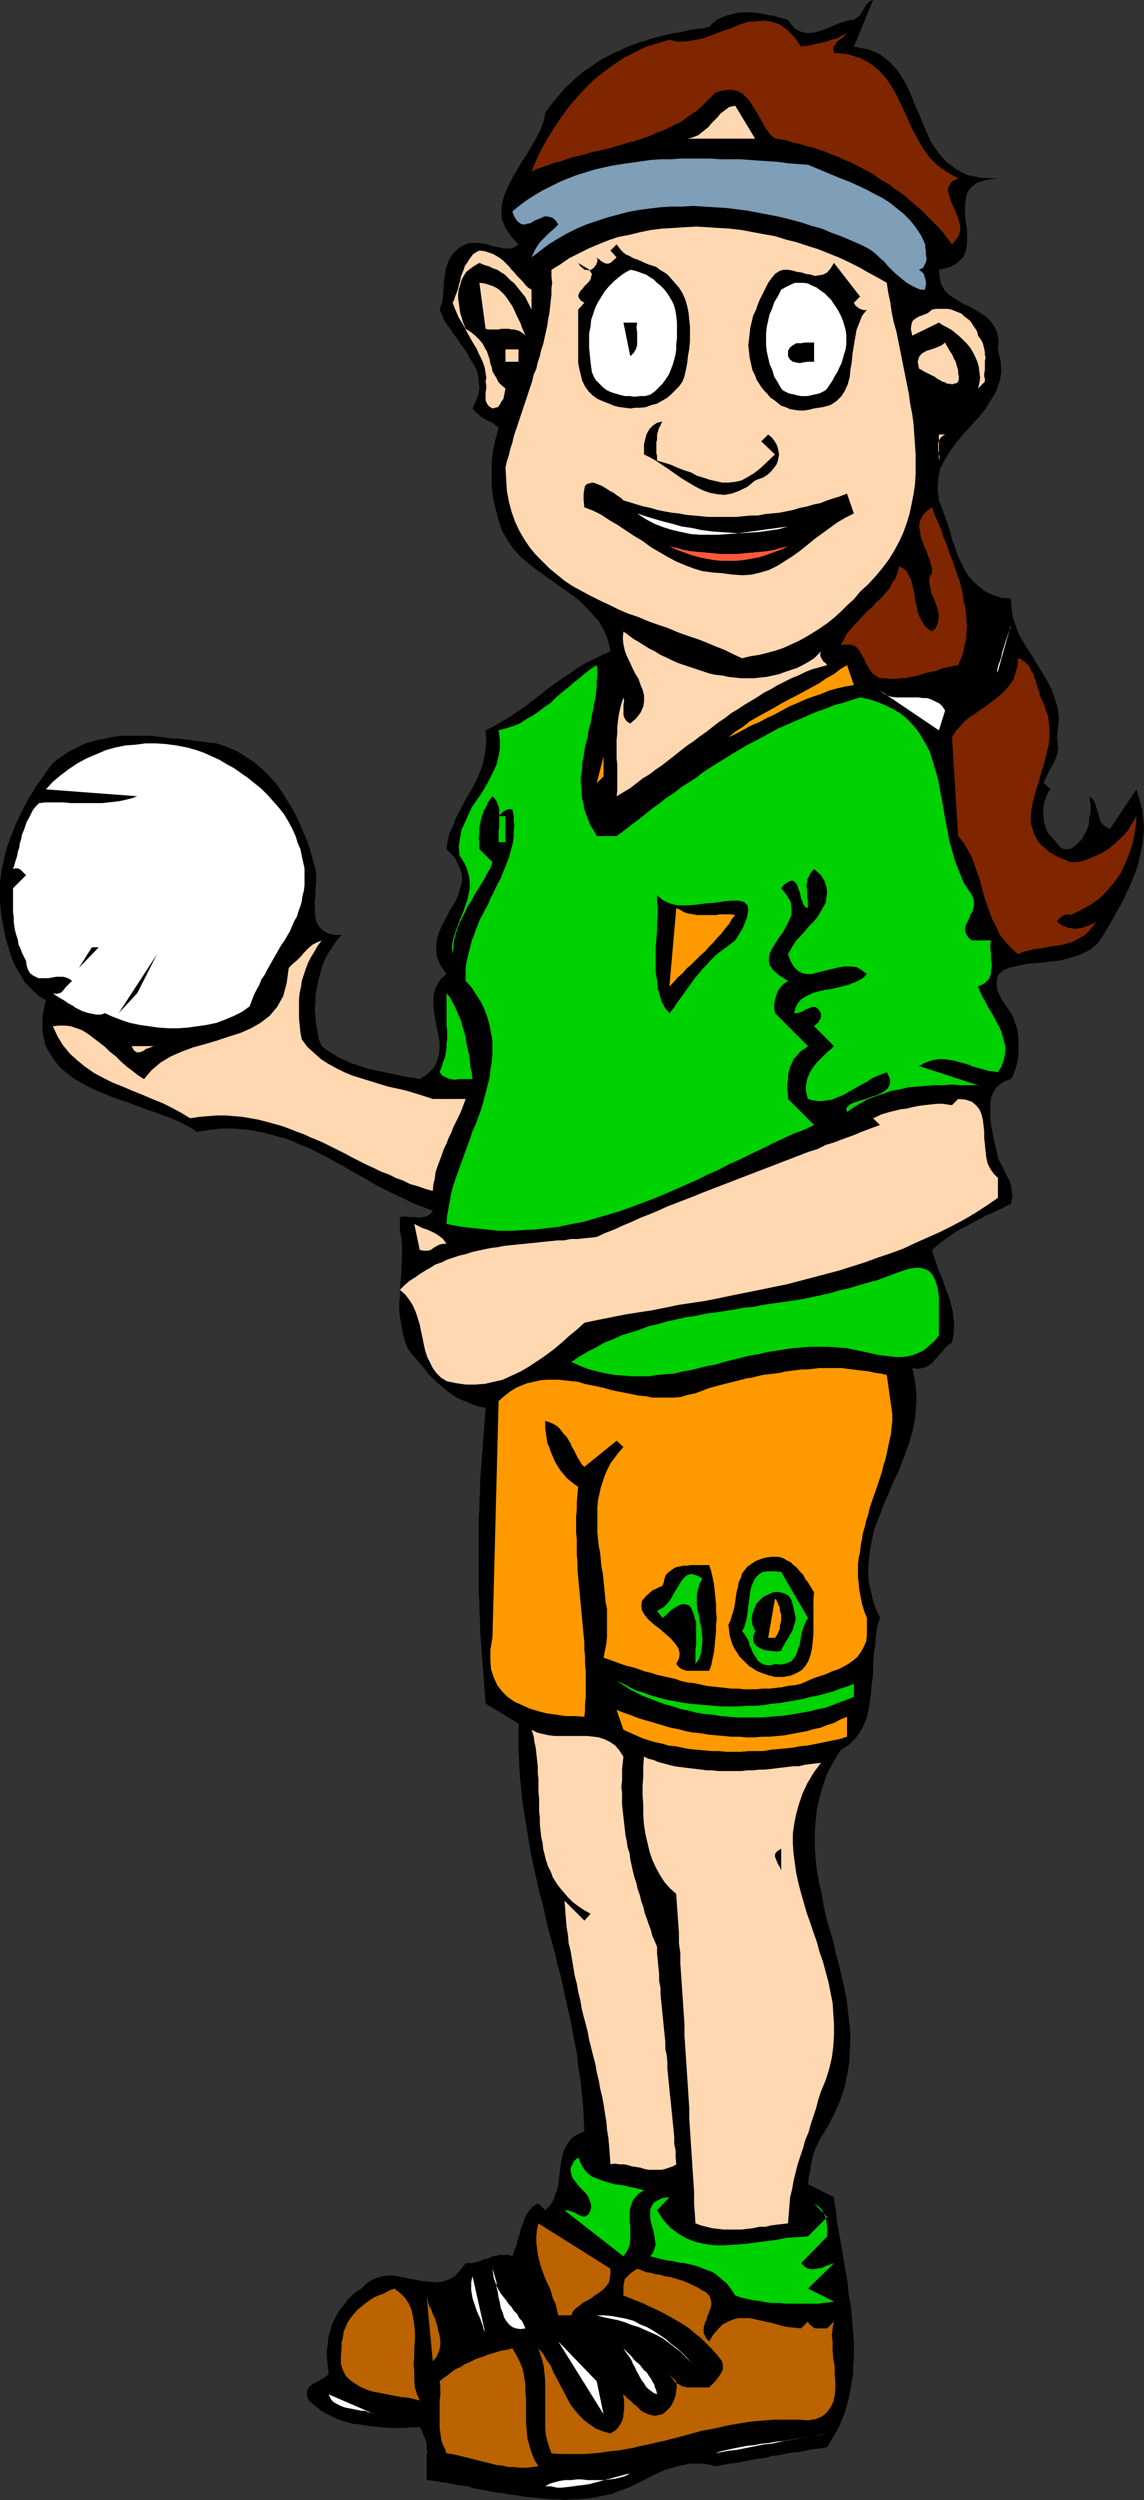
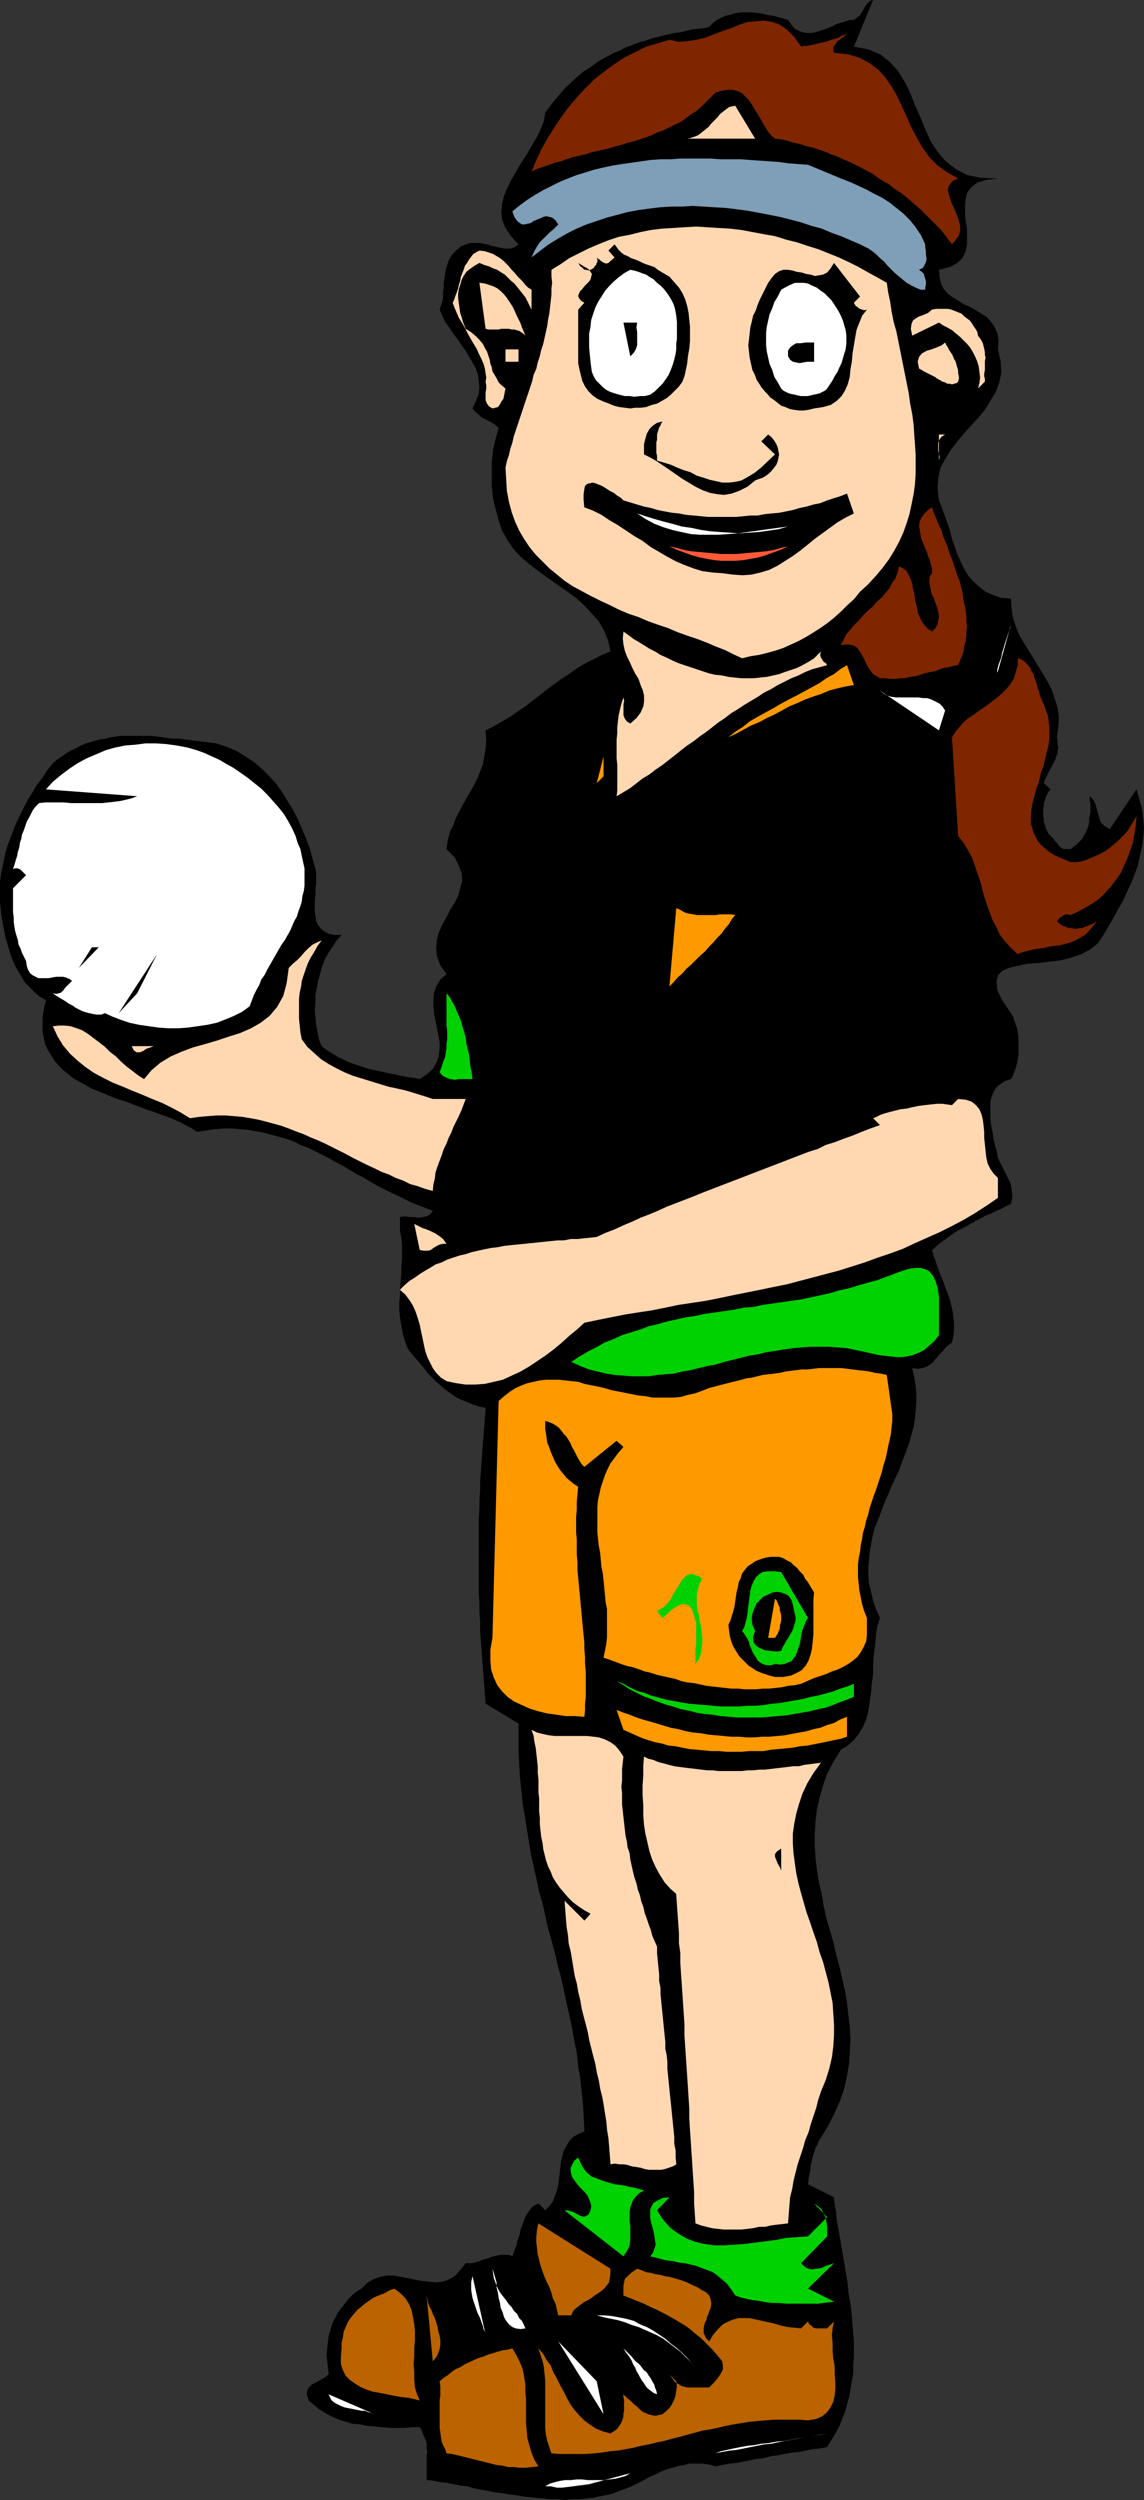
<svg xmlns="http://www.w3.org/2000/svg" xmlns:ns1="http://sodipodi.sourceforge.net/DTD/sodipodi-0.dtd" xmlns:ns2="http://www.inkscape.org/namespaces/inkscape" version="1.0" width="71.296mm" height="155.711mm" id="svg70" ns1:docname="Volleyball 16.wmf">
  <rect width="100%" height="100%" fill="#333333" stroke="none" />
  <ns1:namedview id="namedview70" pagecolor="#ffffff" bordercolor="#000000" borderopacity="0.25" ns2:showpageshadow="2" ns2:pageopacity="0.0" ns2:pagecheckerboard="0" ns2:deskcolor="#d1d1d1" ns2:document-units="mm" />
  <defs id="defs1">
    <pattern id="WMFhbasepattern" patternUnits="userSpaceOnUse" width="6" height="6" x="0" y="0" />
  </defs>
  <path style="fill:#000000;fill-opacity:1;fill-rule:evenodd;stroke:none" d="m 201.13,10.988 3.393,0.646 2.746,1.131 2.262,1.778 1.939,2.101 1.615,2.585 1.292,2.585 1.131,2.909 1.292,2.909 1.131,2.747 1.292,2.909 1.615,2.424 1.939,2.262 2.262,1.778 2.746,1.454 3.231,0.646 4.039,0.162 -2.746,0.323 -2.1,0.646 -1.454,1.131 -0.969,1.293 -0.323,1.454 -0.162,1.616 v 1.778 l 0.162,1.778 0.323,1.939 v 1.778 1.778 l -0.323,1.616 -0.646,1.454 -1.292,1.293 -1.777,0.97 -2.585,0.646 0.162,1.778 0.323,1.454 0.646,1.293 0.969,1.131 1.131,0.808 1.292,0.808 1.292,0.808 1.454,0.646 1.454,0.808 1.292,0.808 1.292,0.808 0.969,1.131 0.808,1.131 0.646,1.454 0.323,1.778 -0.162,2.101 0.646,2.747 0.162,2.747 -0.485,2.262 -0.808,2.262 -1.292,2.101 -1.292,2.101 -1.615,1.939 -1.777,1.939 -1.615,1.778 -1.615,1.939 -1.454,1.939 -1.292,2.101 -1.131,2.101 -0.485,2.424 -0.162,2.424 0.323,2.747 0.646,1.616 0.646,1.778 0.646,1.778 0.646,1.939 0.485,1.939 0.646,1.778 0.646,1.939 0.808,1.778 0.808,1.616 0.969,1.616 1.292,1.454 1.292,1.131 1.454,1.131 1.777,0.808 1.939,0.646 2.262,0.162 0.162,2.424 0.323,2.101 0.646,1.939 0.808,2.101 1.131,1.939 1.131,1.778 1.131,1.778 1.131,1.939 1.131,1.778 1.131,1.939 0.969,1.939 0.646,1.939 0.646,2.101 0.323,2.262 -0.162,2.262 -0.323,2.424 0.162,0.808 v 0.808 l 0.162,0.808 -0.162,0.646 v 0.808 l -0.323,0.646 -0.162,0.646 -0.323,0.646 -0.323,0.646 -0.323,0.646 -0.323,0.485 -0.323,0.646 -0.323,0.646 -0.323,0.646 -0.323,0.646 -0.162,0.646 1.615,1.454 -0.485,0.485 -0.323,0.646 -0.323,0.646 -0.162,0.646 -0.323,0.808 v 0.646 l -0.162,0.808 v 0.808 0.808 l 0.162,0.646 v 0.808 l 0.323,0.808 0.162,0.646 0.323,0.646 0.323,0.646 0.485,0.485 0.485,0.485 0.485,0.646 0.485,0.485 0.485,0.646 0.485,0.485 0.646,0.323 h 0.808 0.808 l 0.808,-0.646 0.646,-0.485 0.646,-0.646 0.646,-0.646 0.323,-0.646 0.485,-0.808 0.323,-0.808 0.323,-0.808 0.162,-0.808 v -0.808 l 0.162,-0.808 0.162,-0.808 v -0.97 -0.97 l -0.162,-0.808 v -0.97 l 0.808,0.808 0.485,0.97 0.323,1.131 0.323,1.131 0.323,1.131 0.323,0.97 0.808,0.808 1.292,0.808 6.3,-9.372 0.646,2.262 0.646,2.262 0.323,2.424 0.162,2.262 -0.162,2.101 -0.323,2.262 -0.485,2.101 -0.485,2.262 -0.808,2.262 -0.808,1.939 -0.969,2.101 -0.969,2.101 -1.131,1.939 -1.131,2.101 -1.131,1.939 -1.131,1.939 -1.292,1.939 -1.777,1.454 -2.1,1.131 -2.423,0.808 -2.423,0.646 -2.746,0.323 -2.585,0.323 -2.585,0.162 -2.262,0.485 -2.1,0.485 -1.454,0.646 -1.131,1.131 -0.323,1.454 0.162,1.939 1.131,2.424 2.1,3.07 0.485,0.808 0.323,0.97 0.323,0.97 0.323,0.808 0.162,1.131 0.162,0.97 v 0.97 1.131 0.97 1.131 l -0.162,0.97 -0.162,0.97 -0.323,1.131 -0.323,0.808 -0.323,0.97 -0.485,0.808 -1.454,0.485 -0.969,0.646 -0.969,0.808 -0.646,0.97 -0.485,1.131 -0.323,1.293 v 1.293 1.293 1.454 l 0.162,1.454 0.323,1.454 0.162,1.293 0.323,1.454 0.323,1.293 0.323,1.131 0.162,1.131 0.323,0.646 0.323,0.646 0.323,0.646 0.323,0.646 0.323,0.646 0.323,0.646 0.323,0.646 0.323,0.646 0.323,0.646 0.162,0.646 0.162,0.808 v 0.485 l 0.162,0.808 v 0.646 l -0.162,0.808 -0.162,0.808 -1.131,0.485 -1.131,0.646 -1.131,0.485 -1.292,0.646 -1.292,0.485 -1.131,0.646 -1.292,0.646 -1.131,0.646 -1.131,0.646 -1.292,0.646 -1.131,0.646 -1.131,0.808 -1.131,0.808 -1.131,0.808 -0.969,0.808 -1.131,0.97 0.323,1.293 0.485,1.293 0.485,1.454 0.485,1.293 0.485,1.131 0.485,1.293 0.485,1.454 0.485,1.131 0.485,1.454 0.323,1.293 0.323,1.293 0.162,1.454 0.162,1.293 v 1.454 l -0.162,1.616 -0.323,1.616 -0.485,0.323 -0.646,0.485 -0.485,0.485 -0.485,0.646 -0.485,0.485 -0.485,0.485 -0.485,0.646 -0.485,0.485 -0.485,0.646 -0.646,0.485 -0.485,0.323 -0.646,0.323 -0.646,0.162 -0.808,0.162 h -0.646 l -0.969,-0.162 0.485,2.101 0.323,2.101 0.162,1.939 v 2.101 l -0.162,1.939 -0.162,1.778 -0.323,1.939 -0.485,1.778 -0.485,1.778 -0.646,1.778 -0.646,1.778 -0.646,1.616 -0.646,1.778 -0.808,1.616 -0.808,1.778 -0.646,1.616 -0.808,1.778 -0.646,1.616 -0.646,1.778 -0.646,1.616 -0.646,1.616 -0.485,1.939 -0.323,1.778 -0.323,1.778 -0.162,1.778 -0.162,1.778 v 1.939 l 0.162,1.939 0.485,1.939 0.485,2.101 0.646,1.939 0.969,2.101 -0.646,2.101 -0.323,2.101 -0.162,2.262 -0.323,2.262 -0.162,2.262 v 2.262 l -0.323,2.262 -0.162,2.101 -0.323,2.262 -0.323,2.101 -0.485,1.939 -0.808,1.778 -0.969,1.616 -1.131,1.454 -1.454,1.293 -1.615,0.97 -1.777,2.909 -1.454,2.747 -0.969,2.747 -0.808,2.909 -0.646,2.747 -0.323,2.909 -0.162,2.747 v 2.909 l 0.162,2.909 0.323,2.747 0.485,2.909 0.646,2.747 0.485,2.909 0.646,2.909 0.808,2.747 0.808,2.747 0.646,2.909 0.808,2.909 0.646,2.909 0.646,2.747 0.485,2.909 0.323,2.909 0.323,2.747 0.162,2.909 -0.162,2.747 -0.162,2.909 -0.485,2.909 -0.646,2.909 -0.969,2.909 -1.292,2.909 -1.454,2.909 -1.777,2.909 -0.323,0.485 -0.323,0.646 -0.323,0.808 -0.323,0.485 -0.162,0.646 -0.323,0.808 -0.162,0.646 -0.162,0.646 -0.162,0.808 -0.162,0.646 v 0.646 l -0.162,0.808 -0.162,0.646 -0.162,0.808 v 0.646 l -0.162,0.808 6.139,3.07 0.162,1.778 0.323,1.616 0.162,1.939 0.323,1.778 0.323,1.778 0.323,1.939 0.323,1.939 0.323,1.778 0.323,1.939 0.323,1.939 0.323,1.939 0.162,1.939 0.323,1.939 0.323,1.939 0.162,1.939 0.162,1.939 0.162,1.939 0.162,1.939 v 1.939 1.778 l -0.162,1.939 v 1.939 l -0.323,1.778 -0.323,1.939 -0.323,1.778 -0.485,1.778 -0.485,1.778 -0.646,1.616 -0.646,1.616 -0.969,1.778 -0.969,1.616 -0.969,1.616 -1.777,0.323 -1.615,0.162 -1.615,0.323 -1.615,0.323 -1.615,0.162 -1.777,0.323 -1.615,0.323 -1.454,0.162 -1.777,0.485 -1.615,0.162 -1.615,0.323 -1.615,0.323 -1.615,0.323 -1.615,0.162 -1.777,0.323 -1.615,0.323 -0.969,-0.323 -0.969,-0.162 -1.131,-0.162 h -0.969 -0.969 -1.131 l -1.131,0.323 -1.131,0.162 -1.131,0.323 -1.131,0.323 -1.131,0.323 -1.131,0.485 -0.969,0.485 -1.131,0.485 -0.969,0.485 -0.808,0.485 -1.615,0.808 -1.292,0.646 -1.615,0.646 -1.454,0.485 -1.454,0.646 -1.615,0.323 -1.615,0.323 -1.454,0.323 -1.615,0.162 -1.615,0.162 h -1.615 l -1.615,0.162 -1.615,-0.162 h -1.615 l -1.777,-0.162 -1.615,-0.162 -1.615,-0.162 -1.615,-0.162 -1.777,-0.323 -1.615,-0.162 -1.615,-0.323 -1.615,-0.162 -1.615,-0.323 -1.777,-0.323 -1.615,-0.323 -1.615,-0.485 -1.615,-0.162 -1.615,-0.323 -1.615,-0.323 -1.454,-0.162 -1.615,-0.323 -1.615,-0.162 v -1.131 -0.97 -0.808 -0.808 -0.808 -0.646 -0.646 l 0.162,-0.808 -0.162,-0.646 v -0.485 -0.808 l -0.162,-0.646 -0.323,-0.808 -0.323,-0.646 -0.323,-0.97 -0.485,-0.808 h -1.777 l -1.777,0.162 h -1.777 -1.777 l -1.777,-0.162 -1.777,-0.162 -1.777,-0.162 -1.615,-0.323 -1.777,-0.162 -1.615,-0.485 -1.615,-0.485 -1.454,-0.646 -1.615,-0.808 -1.292,-0.808 -1.454,-1.131 -1.292,-1.131 -0.485,-1.454 0.162,-0.97 0.485,-0.808 0.808,-0.646 0.969,-0.485 1.131,-0.646 0.808,-0.485 0.808,-0.646 -0.162,-1.616 -0.162,-1.454 -0.162,-1.616 0.162,-1.454 0.162,-1.454 0.162,-1.454 0.485,-1.454 0.323,-1.293 0.646,-1.293 0.646,-1.293 0.808,-1.131 0.808,-0.97 0.808,-1.131 0.969,-0.97 0.969,-0.808 1.292,-0.808 1.292,-1.293 1.615,-0.97 1.454,-0.485 1.615,-0.323 h 1.615 l 1.615,0.323 1.777,0.323 1.615,0.323 1.615,0.323 1.615,0.162 1.615,0.162 1.615,-0.162 1.454,-0.485 1.454,-0.808 1.292,-1.454 1.292,-1.616 h 0.808 0.646 l 0.646,-0.162 0.646,-0.162 0.646,-0.162 0.646,-0.323 0.646,-0.162 0.646,-0.162 0.646,-0.323 0.646,-0.162 0.646,-0.162 0.808,-0.162 h 0.646 0.808 0.646 l 0.808,0.323 0.323,-0.808 0.323,-0.97 0.323,-0.808 0.162,-0.97 0.323,-0.808 0.323,-0.97 0.162,-0.97 0.323,-0.808 0.323,-0.808 0.323,-0.97 0.323,-0.808 0.485,-0.646 0.485,-0.646 0.485,-0.646 0.808,-0.485 0.646,-0.323 1.615,1.616 0.969,-0.97 0.808,-1.131 0.485,-1.293 0.485,-1.293 0.323,-1.293 0.162,-1.454 0.162,-1.293 0.162,-1.454 0.162,-1.293 0.323,-1.454 0.323,-1.131 0.646,-1.131 0.646,-1.131 0.969,-0.97 1.131,-0.646 1.454,-0.646 -0.162,-3.232 -0.162,-3.07 -0.323,-3.07 -0.323,-3.07 -0.485,-2.909 -0.323,-3.07 -0.646,-3.07 -0.485,-2.909 -0.646,-2.909 -0.646,-2.909 -0.646,-3.07 -0.646,-2.909 -0.808,-2.909 -0.646,-2.909 -0.808,-2.909 -0.808,-2.909 -0.646,-2.909 -0.646,-2.909 -0.808,-2.747 -0.646,-3.07 -0.646,-2.909 -0.646,-2.909 -0.485,-2.909 -0.485,-3.07 -0.485,-3.07 -0.485,-2.909 -0.323,-3.07 -0.323,-3.07 -0.162,-3.07 -0.162,-3.07 v -3.232 -3.232 l -7.754,-4.686 -0.162,-2.101 -0.162,-2.101 -0.162,-2.101 -0.162,-2.262 -0.162,-2.101 -0.162,-2.262 -0.162,-2.101 -0.162,-2.101 v -2.262 l -0.162,-2.101 v -2.262 l -0.162,-2.262 v -2.262 -2.101 -2.262 -2.262 -2.101 -2.262 -2.262 -2.101 l 0.162,-2.262 V 352.915 l 0.162,-2.101 v -2.262 l 0.162,-2.101 0.162,-2.262 0.162,-2.101 0.162,-2.262 0.162,-2.101 0.162,-2.101 0.162,-2.101 0.162,-2.101 -1.615,-0.323 -1.454,-0.485 -1.454,-0.646 -1.292,-0.485 -1.292,-0.646 -1.131,-0.808 -1.131,-0.808 -1.131,-0.97 -1.131,-0.97 -0.969,-0.97 -0.969,-0.97 -0.969,-1.293 -0.969,-1.131 -0.969,-1.131 -0.969,-1.131 -0.969,-1.293 -0.646,-1.778 -0.485,-1.778 -0.323,-1.939 -0.323,-1.778 -0.162,-1.616 v -1.778 l 0.162,-1.778 v -1.616 l 0.162,-1.778 0.162,-1.616 v -1.778 l 0.162,-1.616 v -1.778 -1.616 l -0.162,-1.778 -0.323,-1.616 v -3.232 l 1.131,-0.162 1.131,0.162 h 1.131 l 0.969,0.162 1.131,-0.162 0.808,-0.162 0.808,-0.485 0.646,-0.808 -1.615,-0.646 -1.777,-0.646 -1.615,-0.646 -1.615,-0.808 -1.615,-0.808 -1.777,-0.808 -1.615,-0.808 -1.615,-0.808 -1.615,-0.97 -1.615,-0.97 -1.615,-0.808 -1.615,-0.97 -1.615,-0.97 -1.615,-0.808 -1.615,-0.97 -1.615,-0.808 -1.615,-0.808 -1.615,-0.808 -1.777,-0.646 -1.615,-0.808 -1.777,-0.646 -1.777,-0.485 -1.777,-0.485 -1.777,-0.485 -1.777,-0.323 -1.939,-0.323 -1.777,-0.162 -1.939,-0.162 H 52.665 l -2.1,0.162 -2.1,0.323 -2.1,0.323 -1.131,-0.808 -1.292,-0.646 -1.454,-0.808 -1.454,-0.646 -1.615,-0.646 -1.454,-0.485 -1.615,-0.646 -1.615,-0.485 -1.615,-0.646 -1.777,-0.646 -1.615,-0.646 -1.615,-0.485 -1.777,-0.646 -1.454,-0.646 -1.615,-0.646 -1.615,-0.646 -1.454,-0.808 -1.454,-0.808 -1.454,-0.808 -1.131,-0.97 -1.292,-0.97 -0.969,-0.97 -0.969,-1.131 -0.808,-1.293 -0.808,-1.293 -0.646,-1.293 -0.323,-1.454 -0.323,-1.616 v -1.616 -1.778 l 0.323,-1.939 0.485,-2.101 L 9.37,234.63 8.077,233.499 6.947,232.368 5.816,231.237 5.008,229.783 4.2,228.49 3.393,227.036 2.746,225.42 2.262,223.965 1.777,222.349 1.292,220.733 0.969,218.956 0.646,217.34 0.323,215.563 0.162,213.947 0,212.331 v -2.424 -2.262 l 0.323,-2.424 0.485,-2.262 0.485,-2.262 0.646,-2.101 0.808,-2.101 0.808,-2.101 0.969,-2.101 0.969,-1.939 0.969,-1.939 1.131,-1.778 1.131,-1.939 1.292,-1.616 1.131,-1.778 1.292,-1.616 1.131,-0.97 0.969,-0.646 1.131,-0.808 1.131,-0.646 1.131,-0.485 1.131,-0.646 1.131,-0.485 1.131,-0.323 1.131,-0.323 1.292,-0.323 1.131,-0.162 1.131,-0.323 1.292,-0.162 1.131,-0.162 h 1.131 1.292 1.131 1.292 1.131 1.292 l 1.292,0.162 1.292,0.162 1.131,0.162 1.292,0.162 h 1.292 l 1.292,0.162 1.292,0.162 1.292,0.162 1.292,0.162 1.292,0.162 1.292,0.162 1.292,0.162 2.423,0.808 2.262,0.97 2.1,1.293 1.939,1.293 1.939,1.616 1.777,1.778 1.615,1.778 1.454,2.101 1.292,2.101 1.292,2.101 1.131,2.262 0.969,2.262 0.969,2.262 0.808,2.262 0.646,2.424 0.646,2.262 0.162,0.97 v 1.293 1.131 l -0.162,1.293 v 1.293 l -0.162,1.454 v 1.293 1.131 l 0.162,1.293 0.162,1.131 0.485,0.97 0.646,0.808 0.808,0.646 0.969,0.485 1.454,0.323 h 1.615 l -1.131,1.293 -0.969,1.454 -0.969,1.454 -0.808,1.454 -0.646,1.616 -0.485,1.778 -0.485,1.616 -0.323,1.778 -0.323,1.616 v 1.778 l -0.162,1.778 0.162,1.778 0.162,1.778 0.323,1.616 0.323,1.778 0.646,1.616 1.292,0.97 1.292,0.808 1.292,0.808 1.454,0.646 1.292,0.646 1.454,0.485 1.454,0.485 1.454,0.485 1.454,0.323 1.615,0.323 1.454,0.323 1.615,0.323 1.454,0.323 1.615,0.323 1.454,0.162 1.454,0.323 1.939,-1.293 1.292,-1.293 0.808,-1.454 0.485,-1.616 0.162,-1.454 v -1.616 l -0.323,-1.778 -0.323,-1.616 -0.323,-1.616 -0.323,-1.778 -0.162,-1.616 v -1.616 l 0.162,-1.616 0.485,-1.454 0.969,-1.616 1.454,-1.293 -1.454,-2.101 -0.808,-2.101 -0.162,-1.939 0.162,-1.939 0.485,-1.778 0.808,-1.778 0.969,-1.778 0.808,-1.616 1.131,-1.778 0.808,-1.616 0.485,-1.778 0.485,-1.778 -0.162,-1.778 -0.646,-1.778 -0.969,-1.939 -1.939,-1.939 0.323,-2.101 0.485,-1.939 0.808,-1.616 0.646,-1.778 0.808,-1.454 0.808,-1.616 0.808,-1.454 0.969,-1.616 0.808,-1.454 0.808,-1.616 0.646,-1.616 0.646,-1.616 0.323,-1.778 0.323,-1.939 0.162,-2.101 -0.162,-2.262 1.939,-0.97 1.939,-1.131 1.939,-1.131 1.615,-1.131 1.939,-1.293 1.615,-1.293 1.939,-1.454 1.615,-1.293 1.777,-1.293 1.777,-1.293 1.777,-1.131 1.777,-1.293 1.939,-1.131 1.939,-0.97 1.939,-0.97 1.939,-0.808 -0.485,-2.424 -0.969,-2.424 -1.292,-2.262 -1.615,-1.778 -1.777,-1.939 -1.939,-1.778 -2.262,-1.616 -2.1,-1.454 -2.262,-1.616 -2.262,-1.616 -2.1,-1.616 -2.1,-1.778 -1.615,-1.778 -1.454,-2.101 -1.292,-2.262 -0.808,-2.424 -0.323,-1.293 -0.323,-1.131 -0.323,-1.293 -0.323,-1.454 -0.162,-1.454 -0.162,-1.454 v -1.293 -1.454 -1.616 -1.293 l 0.162,-1.454 0.162,-1.454 0.323,-1.454 0.323,-1.293 0.323,-1.131 0.323,-1.293 -0.808,-0.646 -0.646,-0.485 -0.969,-0.485 -0.646,-0.323 -0.969,-0.485 -0.646,-0.646 -0.808,-0.646 -0.646,-0.808 0.808,-1.778 0.646,-1.616 0.162,-1.616 -0.162,-1.454 -0.162,-1.454 -0.485,-1.454 -0.808,-1.454 -0.808,-1.293 -0.808,-1.454 -0.969,-1.293 -0.969,-1.454 -0.969,-1.293 -0.969,-1.454 -0.969,-1.293 -0.646,-1.454 -0.646,-1.454 0.323,-0.97 0.323,-0.97 0.162,-1.131 v -0.97 l 0.162,-1.131 v -1.131 l 0.162,-1.131 0.162,-0.97 0.162,-1.131 0.323,-0.97 0.323,-0.97 0.485,-0.97 0.646,-0.808 0.808,-0.808 0.969,-0.808 1.131,-0.485 0.969,-0.323 h 0.808 0.808 0.808 l 0.808,0.162 0.969,0.162 0.808,0.323 0.808,0.162 0.646,0.162 0.808,0.162 0.808,0.162 h 0.646 0.808 l 0.646,-0.162 0.646,-0.323 0.646,-0.485 -1.777,-1.939 -1.292,-1.939 -0.808,-1.939 -0.162,-1.778 0.162,-1.939 0.485,-1.939 0.808,-1.939 0.969,-1.939 1.131,-1.939 1.131,-1.939 1.292,-1.939 1.131,-1.939 1.131,-1.939 0.969,-1.939 0.808,-2.101 0.323,-1.939 0.969,-1.293 0.969,-1.293 0.969,-1.131 0.969,-1.131 0.969,-1.131 1.131,-0.97 0.969,-0.97 1.131,-0.97 0.969,-0.808 1.292,-0.808 1.131,-0.808 1.131,-0.808 1.131,-0.646 1.292,-0.646 1.131,-0.646 1.292,-0.485 1.131,-0.646 1.292,-0.485 1.292,-0.485 1.292,-0.485 1.292,-0.323 1.292,-0.485 1.292,-0.323 1.292,-0.323 1.454,-0.323 1.292,-0.323 1.454,-0.162 1.292,-0.323 1.292,-0.323 1.454,-0.162 1.454,-0.162 1.292,-0.323 0.808,-0.808 0.969,-0.808 0.969,-0.485 1.131,-0.485 1.292,-0.323 1.131,-0.323 1.292,-0.162 h 1.131 1.292 l 1.454,0.162 1.131,0.162 1.292,0.323 1.292,0.162 1.131,0.323 1.131,0.323 1.131,0.323 0.808,1.131 0.808,0.97 0.969,0.485 0.808,0.323 0.969,0.162 h 0.969 l 1.131,-0.162 0.969,-0.323 0.969,-0.323 0.969,-0.323 1.131,-0.485 0.969,-0.485 0.969,-0.323 1.131,-0.323 0.969,-0.323 h 0.969 l 0.646,-0.485 0.808,-0.646 0.485,-0.808 0.485,-0.808 0.485,-0.808 0.485,-0.485 0.485,-0.485 L 205.653,0 Z" id="path1" />
  <path style="fill:#7f2600;fill-opacity:1;fill-rule:evenodd;stroke:none" d="m 199.514,7.756 -0.485,0.646 -0.646,0.485 -0.646,0.485 -0.646,0.485 -0.323,0.646 -0.485,0.485 v 0.646 l 0.162,0.808 3.231,0.323 2.746,0.808 2.423,1.293 1.939,1.454 1.777,1.939 1.454,2.101 1.292,2.262 1.131,2.424 1.131,2.424 1.131,2.585 1.292,2.424 1.292,2.262 1.615,2.262 1.939,1.939 2.262,1.616 2.585,1.454 -1.131,0.485 -0.646,0.646 -0.485,0.808 -0.162,0.646 0.162,0.97 0.323,0.97 0.323,1.131 0.485,0.97 0.485,1.131 0.485,1.131 0.323,1.131 0.323,1.131 v 1.131 l -0.323,1.131 -0.646,0.97 -0.969,1.131 -0.969,-1.293 -0.969,-1.293 -0.969,-1.131 -1.131,-1.131 -1.131,-1.131 -1.131,-1.131 -1.131,-1.131 -1.131,-0.97 -1.292,-1.131 -1.131,-0.97 -1.292,-0.97 -1.292,-0.808 -1.131,-0.97 -1.454,-0.808 -1.292,-0.808 -1.292,-0.97 -1.292,-0.646 -1.454,-0.808 -1.292,-0.646 -1.292,-0.646 -1.615,-0.646 -1.292,-0.646 -1.454,-0.485 -1.454,-0.646 -1.454,-0.485 -1.454,-0.485 -1.454,-0.323 -1.454,-0.485 -1.615,-0.323 -1.454,-0.485 -1.454,-0.323 -1.454,-0.162 -0.808,-0.646 -0.808,-0.97 -0.646,-0.97 -0.646,-1.131 -0.646,-1.131 -0.646,-1.131 -0.646,-0.97 -0.646,-1.131 -0.646,-0.97 -0.808,-0.808 -0.808,-0.808 -0.969,-0.485 -1.131,-0.323 h -1.292 l -1.292,0.162 -1.615,0.485 -1.131,1.131 -1.131,1.131 -1.131,1.131 -1.131,0.97 -1.292,0.808 -1.292,0.97 -1.131,0.808 -1.454,0.646 -1.292,0.646 -1.292,0.646 -1.454,0.485 -1.292,0.646 -1.292,0.485 -1.454,0.485 -1.454,0.485 -1.454,0.323 -1.454,0.485 -1.292,0.323 -1.454,0.485 -1.454,0.323 -1.454,0.323 -1.454,0.323 -1.454,0.485 -1.454,0.323 -1.454,0.323 -1.454,0.485 -1.292,0.485 -1.454,0.323 -1.292,0.485 -1.454,0.485 -1.454,0.485 -1.292,0.646 1.131,-2.747 1.131,-2.424 1.454,-2.585 1.615,-2.585 1.615,-2.424 1.777,-2.424 1.939,-2.262 1.939,-2.101 2.1,-2.101 2.262,-1.778 2.423,-1.778 2.423,-1.616 2.585,-1.293 2.585,-1.293 2.746,-0.808 2.746,-0.808 2.1,0.485 2.1,-0.162 2.1,-0.323 2.1,-0.485 2.1,-0.808 2.1,-0.808 1.939,-0.646 1.939,-0.808 1.939,-0.646 2.1,-0.162 1.777,-0.162 1.939,0.323 1.777,0.646 1.615,1.131 1.777,1.778 1.615,2.262 0.646,-0.162 h 0.808 l 0.646,-0.162 0.808,-0.162 0.646,-0.162 0.646,-0.162 0.808,-0.162 0.646,-0.162 0.646,-0.162 0.808,-0.323 0.646,-0.162 0.646,-0.162 0.646,-0.323 0.485,-0.323 0.646,-0.162 z" id="path2" />
  <path style="fill:#ffd8b2;fill-opacity:1;fill-rule:evenodd;stroke:none" d="m 177.867,32.641 h -17.124 1.131 l 0.808,-0.162 0.969,-0.323 0.808,-0.323 0.808,-0.646 0.808,-0.646 0.808,-0.646 0.646,-0.808 0.808,-0.808 0.646,-0.646 0.646,-0.808 0.808,-0.646 0.646,-0.485 0.646,-0.485 0.646,-0.162 0.808,-0.162 z" id="path3" />
  <path style="fill:#7f9eb7;fill-opacity:1;fill-rule:evenodd;stroke:none" d="m 217.931,57.526 v 0.646 l 0.162,0.97 v 0.808 l 0.162,0.97 -0.162,0.808 -0.323,0.646 -0.323,0.646 -0.969,0.485 0.646,0.485 0.485,0.485 0.162,0.646 0.162,0.485 0.162,0.646 v 0.808 l -0.162,0.646 v 0.485 h -1.131 l -1.131,-0.485 -0.969,-0.485 -1.131,-0.646 -0.808,-0.646 -0.969,-0.808 -0.969,-0.808 -0.808,-0.808 -0.969,-0.97 -0.808,-0.97 -0.969,-0.808 -0.808,-0.808 -0.969,-0.808 -0.969,-0.646 -0.969,-0.485 -0.969,-0.485 -2.262,-0.97 -2.262,-0.97 -2.262,-0.808 -2.262,-0.97 -2.423,-0.646 -2.423,-0.808 -2.423,-0.646 -2.585,-0.646 -2.423,-0.485 -2.585,-0.485 -2.585,-0.485 -2.423,-0.323 -2.585,-0.323 -2.746,-0.162 -2.585,-0.162 -2.585,-0.162 -2.585,0.162 h -2.585 l -2.585,0.162 -2.585,0.323 -2.423,0.323 -2.585,0.485 -2.423,0.646 -2.423,0.646 -2.423,0.808 -2.423,0.808 -2.262,0.97 -2.262,1.131 -2.262,1.293 -2.1,1.293 -1.939,1.454 -2.1,1.616 0.646,-1.454 0.646,-1.131 0.646,-0.97 0.646,-0.646 0.808,-0.808 0.808,-0.808 0.969,-0.808 1.131,-1.131 -0.646,-0.97 -0.808,-0.646 -0.646,-0.162 -0.808,-0.162 -0.646,0.162 -0.646,0.323 -0.808,0.323 -0.808,0.323 -0.646,0.485 -0.808,0.162 -0.646,0.162 h -0.646 l -0.485,-0.323 -0.646,-0.485 -0.646,-0.97 -0.485,-1.293 1.777,-1.454 1.777,-1.293 1.777,-1.131 1.939,-1.131 1.939,-0.97 1.939,-0.97 1.939,-0.808 2.1,-0.808 2.1,-0.646 2.1,-0.646 2.1,-0.485 2.262,-0.485 2.1,-0.323 2.262,-0.323 2.262,-0.323 2.262,-0.323 2.423,-0.162 h 2.262 l 2.262,-0.162 h 2.423 2.262 2.423 l 2.262,0.162 h 2.262 2.423 l 2.262,0.162 2.262,0.162 2.423,0.162 2.262,0.162 2.262,0.323 2.262,0.162 2.262,0.162 1.939,0.808 1.939,0.808 1.939,0.808 1.939,0.808 2.1,0.808 1.777,0.808 2.1,0.97 1.777,0.97 1.939,0.97 1.777,1.131 1.615,1.293 1.615,1.293 1.615,1.616 1.292,1.616 1.292,1.939 z" id="path4" />
  <path style="fill:#ffd8b2;fill-opacity:1;fill-rule:evenodd;stroke:none" d="m 208.884,66.576 0.323,2.262 0.485,2.262 0.323,2.262 0.485,2.424 0.646,2.262 0.485,2.424 0.485,2.424 0.485,2.424 0.485,2.424 0.485,2.424 0.485,2.424 0.323,2.424 0.485,2.424 0.323,2.424 0.162,2.424 0.162,2.262 0.162,2.424 v 2.424 2.262 l -0.162,2.424 -0.323,2.262 -0.485,2.424 -0.485,2.262 -0.646,2.101 -0.808,2.262 -0.969,2.101 -1.131,2.101 -1.292,2.101 -1.454,1.939 -1.615,1.939 -1.777,1.939 -1.939,1.778 -1.454,1.778 -1.615,1.454 -1.454,1.454 -1.615,1.454 -1.615,1.293 -1.615,1.131 -1.777,1.131 -1.615,0.97 -1.777,0.97 -1.777,0.808 -1.777,0.808 -1.939,0.646 -1.777,0.485 -1.939,0.485 -2.1,0.323 -1.939,0.485 -2.1,-0.97 -1.939,-0.97 -2.1,-0.808 -2.262,-0.97 -2.1,-0.808 -2.423,-0.808 -2.262,-0.808 -2.262,-0.97 -2.423,-0.808 -2.262,-0.808 -2.262,-0.97 -2.423,-0.808 -2.262,-0.97 -2.262,-1.131 -2.1,-0.97 -2.262,-1.131 -2.1,-1.131 -2.1,-1.131 -1.939,-1.293 -1.777,-1.454 -1.777,-1.454 -1.615,-1.616 -1.615,-1.616 -1.454,-1.778 -1.292,-1.939 -1.131,-1.939 -0.969,-2.101 -0.808,-2.262 -0.646,-2.424 -0.485,-2.585 -0.162,-2.747 -0.162,-2.747 0.323,-1.454 0.485,-1.454 0.323,-1.454 0.485,-1.454 0.323,-1.454 0.485,-1.454 0.485,-1.454 0.485,-1.454 0.485,-1.454 0.485,-1.454 0.485,-1.454 0.485,-1.454 0.485,-1.454 0.485,-1.454 0.323,-1.454 0.646,-1.454 0.323,-1.454 0.485,-1.454 0.323,-1.454 0.485,-1.454 0.323,-1.454 0.323,-1.454 0.323,-1.454 0.162,-1.293 0.323,-1.616 0.162,-1.454 0.162,-1.454 0.162,-1.454 v -1.454 l 0.162,-1.293 -0.162,-1.454 v -1.616 l 2.1,-1.293 2.1,-1.454 2.262,-1.131 2.262,-1.131 2.262,-0.97 2.423,-0.97 2.423,-0.808 2.585,-0.485 2.585,-0.646 2.423,-0.485 2.585,-0.323 2.746,-0.162 2.585,-0.162 2.746,-0.162 2.585,0.162 2.585,0.162 2.746,0.162 2.746,0.323 2.585,0.485 2.585,0.485 2.746,0.485 2.585,0.808 2.585,0.646 2.423,0.808 2.585,0.808 2.423,0.97 2.423,0.97 2.423,1.131 2.262,1.131 2.262,1.293 2.1,1.131 z" id="path5" />
-   <path style="fill:#000000;fill-opacity:1;fill-rule:evenodd;stroke:none" d="m 157.673,65.121 1.131,1.293 1.131,1.293 0.808,1.293 0.646,1.454 0.485,1.616 0.323,1.616 0.162,1.616 0.162,1.616 v 1.778 1.616 l -0.162,1.778 -0.323,1.778 -0.162,1.616 -0.323,1.616 -0.323,1.454 -0.485,1.293 -0.808,1.131 -0.969,0.97 -0.969,0.97 -0.969,0.808 -1.131,0.646 -1.131,0.646 -1.292,0.323 -1.292,0.485 -1.292,0.162 h -1.292 l -1.131,0.162 -1.292,-0.162 -1.292,-0.162 -1.292,-0.323 -1.131,-0.485 -1.292,-0.485 -1.454,-0.646 -1.131,-0.808 -0.969,-0.97 -0.808,-1.131 -0.646,-1.293 -0.323,-1.293 -0.323,-1.293 -0.323,-1.616 v -1.454 -1.616 -1.616 -1.616 -1.616 -1.616 -1.454 -1.616 l 1.454,-1.616 -0.808,-0.485 -0.485,-0.646 -0.162,-0.485 0.162,-0.485 0.323,-0.646 0.485,-0.485 0.485,-0.646 0.646,-0.646 0.485,-0.485 0.323,-0.485 0.162,-0.646 0.162,-0.646 -0.323,-0.485 -0.485,-0.646 -1.131,-0.646 -1.292,-0.808 0.323,0.485 0.162,0.323 0.323,0.162 0.323,0.323 0.323,0.323 h 0.485 l 0.485,0.162 0.485,-0.162 0.323,-0.162 0.485,-0.323 0.162,-0.323 0.323,-0.323 0.162,-0.485 0.162,-0.323 v -0.485 l -0.162,-0.485 0.323,0.323 0.323,0.162 0.323,0.323 0.485,0.323 0.323,0.162 0.485,0.162 h 0.485 l 0.485,-0.162 1.454,-1.293 -1.454,-1.616 1.454,-1.454 0.485,0.646 0.485,0.646 0.646,0.646 0.646,0.485 0.808,0.323 0.808,0.485 0.969,0.323 0.808,0.323 0.969,0.485 0.808,0.323 0.969,0.323 0.969,0.323 0.808,0.646 0.808,0.485 0.808,0.485 z" id="path6" />
+   <path style="fill:#000000;fill-opacity:1;fill-rule:evenodd;stroke:none" d="m 157.673,65.121 1.131,1.293 1.131,1.293 0.808,1.293 0.646,1.454 0.485,1.616 0.323,1.616 0.162,1.616 0.162,1.616 v 1.778 1.616 l -0.162,1.778 -0.323,1.778 -0.162,1.616 -0.323,1.616 -0.323,1.454 -0.485,1.293 -0.808,1.131 -0.969,0.97 -0.969,0.97 -0.969,0.808 -1.131,0.646 -1.131,0.646 -1.292,0.323 -1.292,0.485 -1.292,0.162 h -1.292 l -1.131,0.162 -1.292,-0.162 -1.292,-0.162 -1.292,-0.323 -1.131,-0.485 -1.292,-0.485 -1.454,-0.646 -1.131,-0.808 -0.969,-0.97 -0.808,-1.131 -0.646,-1.293 -0.323,-1.293 -0.323,-1.293 -0.323,-1.616 v -1.454 -1.616 -1.616 -1.616 -1.616 -1.616 -1.454 -1.616 l 1.454,-1.616 -0.808,-0.485 -0.485,-0.646 -0.162,-0.485 0.162,-0.485 0.323,-0.646 0.485,-0.485 0.485,-0.646 0.646,-0.646 0.485,-0.485 0.323,-0.485 0.162,-0.646 0.162,-0.646 -0.323,-0.485 -0.485,-0.646 -1.131,-0.646 -1.292,-0.808 0.323,0.485 0.162,0.323 0.323,0.162 0.323,0.323 0.323,0.323 h 0.485 l 0.485,0.162 0.485,-0.162 0.323,-0.162 0.485,-0.323 0.162,-0.323 0.323,-0.323 0.162,-0.485 0.162,-0.323 v -0.485 l -0.162,-0.485 0.323,0.323 0.323,0.162 0.323,0.323 0.485,0.323 0.323,0.162 0.485,0.162 l 0.485,-0.162 1.454,-1.293 -1.454,-1.616 1.454,-1.454 0.485,0.646 0.485,0.646 0.646,0.646 0.646,0.485 0.808,0.323 0.808,0.485 0.969,0.323 0.808,0.323 0.969,0.485 0.808,0.323 0.969,0.323 0.969,0.323 0.808,0.646 0.808,0.485 0.808,0.485 z" id="path6" />
  <path style="fill:#ffd8b2;fill-opacity:1;fill-rule:evenodd;stroke:none" d="m 125.201,68.191 v 4.686 l -0.485,-0.97 -0.485,-0.97 -0.485,-0.97 -0.646,-0.808 -0.646,-0.808 -0.646,-0.808 -0.646,-0.808 -0.808,-0.646 -0.646,-0.646 -0.808,-0.808 -0.808,-0.485 -0.969,-0.646 -0.969,-0.323 -0.969,-0.485 -1.131,-0.323 -1.131,-0.485 -1.131,0.646 -1.131,0.808 -0.808,0.646 -0.646,0.97 -0.485,0.97 -0.323,1.131 -0.323,0.97 -0.162,1.131 v 1.131 l 0.162,1.131 0.162,1.131 0.162,1.131 0.323,0.97 0.323,1.131 0.323,0.808 0.323,0.808 1.292,0.808 1.131,0.97 0.808,0.808 0.808,0.97 0.485,0.97 0.485,0.808 0.323,0.97 0.323,0.97 0.162,0.97 0.323,0.808 0.162,0.97 0.485,0.808 0.485,0.808 0.485,0.97 0.646,0.646 0.969,0.808 -0.162,0.808 -0.162,0.808 -0.162,0.808 -0.485,0.646 -0.323,0.646 -0.485,0.646 -0.646,0.162 -0.646,0.162 -0.808,-0.485 -0.485,-0.646 -0.323,-0.808 v -0.97 -0.808 l 0.162,-0.97 v -0.808 l -0.162,-0.808 0.162,-0.97 -0.162,-0.97 -0.162,-1.131 -0.323,-1.131 -0.485,-1.131 -0.646,-1.293 -0.485,-1.131 -0.808,-1.293 -0.646,-1.131 -0.646,-1.131 -0.646,-1.293 -0.646,-1.131 -0.808,-1.293 -0.485,-1.131 -0.485,-1.131 -0.485,-1.293 0.323,-0.646 0.323,-0.97 0.323,-0.808 0.323,-0.97 0.162,-0.808 0.323,-0.97 0.162,-0.97 0.323,-0.808 0.323,-0.808 0.323,-0.97 0.485,-0.646 0.485,-0.808 0.485,-0.646 0.485,-0.646 0.808,-0.485 0.646,-0.323 1.292,0.162 0.969,0.323 0.969,0.323 0.808,0.485 0.808,0.485 0.808,0.646 0.646,0.646 0.646,0.646 0.646,0.808 0.646,0.646 0.646,0.808 0.646,0.646 0.646,0.646 0.646,0.808 0.646,0.646 z" id="path7" />
  <path style="fill:#000000;fill-opacity:1;fill-rule:evenodd;stroke:none" d="m 201.13,71.262 0.162,0.323 0.323,0.485 0.323,0.162 0.323,0.323 0.323,0.162 0.485,0.162 0.485,0.162 0.646,-0.162 -1.131,1.454 -0.646,1.616 -0.646,1.616 -0.323,1.778 -0.323,1.939 -0.323,1.939 -0.162,1.939 -0.323,1.778 -0.162,1.778 -0.485,1.778 -0.646,1.454 -0.808,1.293 -1.131,1.131 -1.454,0.97 -1.777,0.485 -2.1,0.323 -1.292,0.323 -1.131,0.162 h -1.131 l -1.131,-0.162 -0.969,-0.162 -1.131,-0.485 -0.969,-0.323 -0.808,-0.646 -0.808,-0.646 -0.969,-0.646 -0.646,-0.808 -0.646,-0.646 -0.808,-0.97 -0.485,-0.808 -0.646,-0.97 -0.323,-0.97 -0.646,-1.293 -0.323,-1.454 -0.323,-1.454 -0.162,-1.454 -0.162,-1.454 0.162,-1.293 0.162,-1.454 0.162,-1.454 0.323,-1.293 0.323,-1.454 0.646,-1.293 0.485,-1.454 0.485,-1.131 0.646,-1.293 0.646,-1.293 0.646,-1.293 0.808,-1.131 0.808,-0.97 0.969,-0.646 0.969,-0.323 h 1.131 l 0.969,0.162 1.131,0.323 1.131,0.162 0.969,0.323 1.131,0.162 0.969,0.323 0.969,-0.162 0.969,-0.162 0.969,-0.485 0.808,-0.97 0.808,-1.293 6.139,7.918 z" id="path8" />
  <path style="fill:#ffffff;fill-opacity:1;fill-rule:evenodd;stroke:none" d="m 159.288,74.332 0.162,1.454 v 1.131 1.454 1.293 l -0.162,1.293 v 1.293 l -0.162,1.131 -0.323,1.293 -0.323,1.131 -0.485,1.293 -0.485,1.131 -0.646,0.97 -0.808,1.131 -0.808,0.808 -0.969,0.97 -1.131,0.808 -1.292,0.323 h -1.131 l -1.292,0.162 -1.131,-0.162 h -1.131 l -1.292,-0.323 -1.131,-0.323 -0.969,-0.323 -0.969,-0.485 -0.808,-0.646 -0.808,-0.808 -0.808,-0.808 -0.485,-0.808 -0.485,-1.131 -0.162,-1.131 -0.162,-1.293 -0.162,-1.616 -0.162,-1.778 v -1.616 -1.616 l 0.323,-1.616 0.162,-1.616 0.485,-1.454 0.485,-1.454 0.646,-1.293 0.808,-1.293 0.808,-1.293 0.969,-1.131 1.131,-1.131 1.131,-0.97 1.292,-0.97 1.454,-0.808 0.808,0.162 1.131,0.323 0.808,0.323 0.969,0.323 0.969,0.646 0.808,0.485 0.808,0.808 0.808,0.646 0.808,0.808 0.646,0.808 0.646,0.97 0.485,0.808 0.485,0.97 0.323,0.97 0.162,0.808 z" id="path9" />
  <path style="fill:#ffd8b2;fill-opacity:1;fill-rule:evenodd;stroke:none" d="m 123.747,79.018 -0.485,-0.485 -0.485,-0.323 -0.485,-0.323 -0.646,-0.162 -0.485,-0.162 h -0.646 l -0.646,-0.162 h -0.485 -0.646 -0.646 l -0.646,0.162 h -0.646 -0.646 -0.646 -0.485 l -0.646,-0.162 -1.454,-10.827 1.292,0.162 0.969,0.323 0.969,0.323 0.969,0.485 0.808,0.646 0.808,0.808 0.646,0.808 0.646,0.97 0.646,0.97 0.485,0.97 0.485,1.131 0.485,0.97 0.485,0.97 0.323,0.97 0.485,1.131 z" id="path10" />
  <path style="fill:#ffffff;fill-opacity:1;fill-rule:evenodd;stroke:none" d="m 198.06,74.332 0.485,1.131 0.323,1.131 0.323,1.131 0.162,1.131 v 1.131 0.97 l -0.162,1.293 -0.323,0.97 -0.323,1.131 -0.323,1.131 -0.485,0.97 -0.485,1.131 -0.646,0.97 -0.485,0.97 -0.646,0.97 -0.646,0.97 -0.485,0.485 -0.646,0.323 -0.646,0.323 -0.646,0.162 -0.808,0.162 -0.646,0.162 -0.808,0.162 h -0.646 -0.808 l -0.808,-0.162 -0.646,-0.162 -0.808,-0.162 -0.646,-0.162 -0.646,-0.323 -0.646,-0.323 -0.485,-0.485 -0.808,-1.454 -0.808,-1.293 -0.485,-1.616 -0.646,-1.454 -0.323,-1.454 -0.323,-1.454 -0.162,-1.454 v -1.454 -1.454 l 0.162,-1.454 0.323,-1.454 0.323,-1.454 0.646,-1.454 0.485,-1.454 0.808,-1.293 0.808,-1.616 1.131,-0.646 0.969,-0.485 1.131,-0.485 h 0.969 1.131 l 0.969,0.162 0.969,0.485 1.131,0.485 0.808,0.646 0.969,0.646 0.808,0.808 0.808,0.808 0.646,0.97 0.646,0.97 0.485,0.808 z" id="path11" />
  <path style="fill:#ffd8b2;fill-opacity:1;fill-rule:evenodd;stroke:none" d="m 230.37,79.018 0.485,0.646 0.323,0.485 0.323,0.646 0.162,0.646 0.162,0.646 0.162,0.808 v 0.646 l 0.162,0.646 -0.162,0.808 v 0.646 0.808 0.646 l -0.162,0.808 v 0.646 l 0.162,0.646 v 0.646 l -1.615,1.616 0.323,-1.293 0.162,-1.293 -0.162,-1.293 -0.162,-1.293 -0.323,-1.131 -0.485,-1.131 -0.485,-0.97 -0.646,-1.131 -0.808,-0.97 -0.808,-0.808 -0.808,-0.808 -0.969,-0.808 -0.969,-0.808 -1.131,-0.646 -0.969,-0.485 -0.969,-0.646 -6.3,3.07 -0.323,-1.616 0.162,-1.131 0.323,-0.808 0.646,-0.485 0.808,-0.485 0.969,-0.323 1.131,-0.485 0.969,-0.808 0.969,-0.162 h 0.969 0.808 0.969 l 0.808,0.162 0.808,0.323 0.808,0.323 0.808,0.323 0.646,0.646 0.646,0.485 0.646,0.485 0.485,0.646 0.485,0.808 0.485,0.646 0.323,0.646 z" id="path12" />
  <path style="fill:#000000;fill-opacity:1;fill-rule:evenodd;stroke:none" d="m 150.08,75.948 -0.162,1.131 0.162,1.131 v 1.131 0.97 0.97 l -0.323,0.97 -0.485,0.808 -0.808,0.808 -1.615,-7.918 z" id="path13" />
  <path style="fill:#000000;fill-opacity:1;fill-rule:evenodd;stroke:none" d="m 191.76,85.159 h -0.808 -0.808 l -0.969,0.162 -0.808,0.162 -0.808,-0.162 -0.808,-0.162 -0.646,-0.485 -0.485,-0.808 v -1.293 l 0.485,-0.808 0.646,-0.485 0.808,-0.485 h 1.131 l 0.969,-0.162 h 1.131 0.969 z" id="path14" />
  <path style="fill:#ffd8b2;fill-opacity:1;fill-rule:evenodd;stroke:none" d="m 225.685,89.845 -0.323,0.323 -0.646,0.162 -0.485,0.162 -0.485,-0.162 h -0.646 l -0.485,-0.323 -0.646,-0.162 -0.485,-0.323 -0.646,-0.323 -0.646,-0.485 -0.646,-0.323 -0.646,-0.323 -0.646,-0.323 -0.646,-0.323 -0.485,-0.323 -0.646,-0.323 -0.323,-1.616 0.323,-1.131 0.646,-0.808 1.131,-0.646 1.131,-0.323 1.292,-0.485 1.131,-0.485 0.808,-0.646 0.323,0.646 0.323,0.485 0.323,0.646 0.323,0.485 0.323,0.485 0.323,0.646 0.162,0.485 0.323,0.485 0.162,0.485 0.162,0.646 0.162,0.485 0.162,0.646 v 0.646 l 0.162,0.646 v 0.646 z" id="path15" />
  <path style="fill:#ffd8b2;fill-opacity:1;fill-rule:evenodd;stroke:none" d="m 122.132,85.159 h -3.069 v -2.909 h 3.069 z" id="path16" />
  <path style="fill:#000000;fill-opacity:1;fill-rule:evenodd;stroke:none" d="m 156.057,99.217 -0.323,0.485 -0.162,0.485 -0.323,0.485 -0.162,0.485 -0.162,0.646 -0.162,0.485 v 0.646 0.646 l -0.162,0.485 v 0.646 0.646 0.646 0.646 l 0.162,0.646 v 0.485 0.646 l 1.615,0.485 1.615,0.485 1.454,0.646 1.615,0.646 1.615,0.485 1.454,0.808 1.615,0.485 1.454,0.485 1.454,0.323 1.454,0.323 h 1.615 l 1.454,-0.162 1.454,-0.323 1.454,-0.808 1.615,-0.97 1.615,-1.293 3.231,-3.07 -3.231,-3.07 1.615,-1.616 0.808,0.646 0.646,0.808 0.485,0.808 0.323,0.808 0.162,0.808 0.162,0.808 -0.162,0.808 -0.162,0.808 -0.323,0.808 -0.485,0.646 -0.646,0.808 -0.646,0.646 -0.646,0.485 -0.808,0.485 -0.969,0.323 -0.808,0.323 -1.777,1.454 -1.939,0.97 -1.777,0.646 -1.777,0.323 -1.615,-0.162 -1.777,-0.323 -1.777,-0.646 -1.615,-0.808 -1.615,-0.97 -1.615,-0.97 -1.615,-1.131 -1.615,-1.131 -1.454,-0.97 -1.454,-0.97 -1.454,-0.808 -1.292,-0.646 v -1.293 -1.131 l 0.323,-1.293 0.323,-1.131 0.646,-1.131 0.808,-0.808 0.969,-0.646 z" id="path17" />
  <path style="fill:#ffd8b2;fill-opacity:1;fill-rule:evenodd;stroke:none" d="m 222.616,102.287 -0.808,0.485 -0.485,0.646 -0.323,0.808 v 0.808 0.97 l 0.162,0.808 0.162,0.808 -0.162,0.808 v -6.14 z" id="path18" />
  <path style="fill:#000000;fill-opacity:1;fill-rule:evenodd;stroke:none" d="m 146.849,117.8 1.615,0.485 1.615,0.485 1.615,0.485 1.615,0.323 1.615,0.485 1.615,0.323 1.777,0.323 1.615,0.162 1.615,0.323 1.777,0.162 1.777,0.162 1.615,0.162 h 1.615 1.777 1.615 1.777 l 1.615,-0.162 1.615,-0.162 h 1.777 l 1.615,-0.323 1.615,-0.162 1.777,-0.162 1.615,-0.323 1.615,-0.323 1.615,-0.485 1.615,-0.323 1.615,-0.485 1.615,-0.323 1.615,-0.646 1.454,-0.485 1.615,-0.485 1.615,-0.646 1.615,4.686 -1.939,0.97 -1.939,1.131 -1.777,1.293 -1.777,1.293 -1.777,1.293 -1.777,1.454 -1.615,1.293 -1.777,1.293 -1.777,1.131 -1.777,1.131 -1.939,0.97 -2.1,0.646 -2.1,0.485 -2.1,0.162 -2.423,-0.162 -2.423,-0.323 -2.262,-0.162 -2.423,-0.323 -2.1,-0.646 -2.1,-0.808 -1.939,-0.808 -2.1,-1.131 -1.939,-1.131 -1.939,-1.131 -1.939,-1.454 -1.939,-1.131 -1.939,-1.293 -1.939,-1.293 -1.939,-1.131 -1.939,-1.293 -1.939,-0.97 -2.1,-0.808 -0.162,-1.778 v -1.293 l 0.162,-1.131 0.162,-0.808 0.485,-0.485 0.646,-0.162 0.646,-0.162 0.646,0.162 0.808,0.323 0.808,0.323 0.808,0.485 0.969,0.646 0.969,0.485 0.808,0.646 0.808,0.485 z" id="path19" />
  <path style="fill:#7f2600;fill-opacity:1;fill-rule:evenodd;stroke:none" d="m 225.685,156.582 -1.131,0.162 -1.131,0.323 -1.131,0.162 -0.969,0.323 -1.131,0.485 -1.131,0.162 -1.292,0.323 -0.969,0.323 -1.131,0.323 -1.292,0.162 -1.131,0.323 h -1.131 l -1.131,0.162 h -1.292 l -1.292,-0.162 h -1.131 l -0.808,-0.485 -0.808,-0.485 -0.485,-0.646 -0.485,-0.646 -0.485,-0.808 -0.323,-0.646 -0.323,-0.808 -0.485,-0.808 -0.323,-0.646 -0.323,-0.485 -0.485,-0.646 -0.646,-0.485 -0.485,-0.162 -0.808,-0.162 h -0.969 l -0.969,0.162 0.646,-1.293 0.646,-1.293 0.969,-1.131 0.969,-1.131 0.969,-0.97 0.969,-1.131 1.131,-1.131 1.131,-0.97 0.969,-1.131 1.131,-0.97 0.969,-1.131 0.969,-1.131 0.646,-1.293 0.808,-1.131 0.485,-1.454 0.323,-1.293 0.969,0.485 0.808,0.646 0.485,0.97 0.485,0.97 0.323,0.97 0.162,1.131 0.323,1.131 0.162,1.131 0.162,1.131 0.323,1.131 0.162,1.131 0.485,1.131 0.485,0.97 0.646,0.97 0.808,0.808 0.969,0.646 0.808,-0.808 0.485,-0.97 0.162,-0.808 0.162,-0.97 -0.162,-0.97 -0.162,-0.808 -0.323,-0.97 -0.323,-0.808 -0.323,-0.97 -0.485,-0.808 -0.162,-0.97 -0.162,-0.808 -0.162,-0.808 v -0.808 l 0.162,-0.808 0.485,-0.646 v -1.131 l -0.323,-0.97 -0.162,-0.97 -0.485,-0.97 -0.323,-1.131 -0.485,-0.97 -0.323,-0.97 -0.485,-1.131 -0.162,-0.97 -0.162,-0.97 -0.162,-0.97 0.162,-0.97 0.323,-0.808 0.646,-0.97 0.808,-0.808 1.131,-0.808 0.323,1.131 0.485,1.131 0.485,1.131 0.485,1.131 0.485,0.97 0.323,1.293 0.485,1.131 0.485,1.131 0.323,1.131 0.485,1.293 0.485,1.131 0.323,1.131 0.485,1.293 0.323,1.131 0.485,1.131 0.323,1.293 0.323,1.131 0.162,1.131 0.162,1.293 0.323,1.131 0.162,1.131 0.162,1.293 v 1.131 l 0.162,1.131 -0.162,1.293 v 1.131 l -0.162,1.131 -0.323,1.131 -0.162,1.131 -0.323,1.131 -0.485,1.131 z" id="path20" />
  <path style="fill:#ffffff;fill-opacity:1;fill-rule:evenodd;stroke:none" d="m 185.621,123.94 -2.423,0.323 -2.423,0.323 -2.262,0.323 -2.423,0.323 -2.262,0.323 -2.262,0.162 -2.262,0.162 h -2.262 -2.262 l -2.1,-0.162 -2.262,-0.485 -2.1,-0.485 -2.1,-0.646 -2.1,-0.808 -2.1,-1.131 -1.939,-1.293 1.939,0.646 2.1,0.646 2.262,0.646 1.939,0.485 2.262,0.646 2.262,0.323 2.262,0.485 2.262,0.323 2.1,0.162 2.423,0.162 2.262,0.162 2.262,-0.162 2.423,-0.162 2.262,-0.323 2.262,-0.323 z" id="path21" />
  <path style="fill:#ff5938;fill-opacity:1;fill-rule:evenodd;stroke:none" d="m 185.621,128.627 -1.777,0.808 -1.777,0.646 -1.777,0.646 -1.615,0.485 -1.777,0.323 -1.777,0.323 -1.777,0.162 h -1.615 -1.777 l -1.777,-0.162 -1.777,-0.323 -1.615,-0.323 -1.777,-0.485 -1.777,-0.646 -1.777,-0.646 -1.777,-0.808 1.615,0.323 1.777,0.485 1.615,0.323 1.777,0.162 1.777,0.162 1.777,0.162 1.777,0.162 h 1.939 1.777 l 1.777,-0.162 1.777,-0.162 1.777,-0.162 1.777,-0.162 1.777,-0.323 1.615,-0.485 z" id="path22" />
  <path style="fill:#ffffff;fill-opacity:1;fill-rule:evenodd;stroke:none" d="m 222.616,162.561 1.454,-0.323 1.454,-0.485 1.131,-0.808 1.131,-0.808 0.808,-1.131 0.808,-0.97 0.808,-1.293 0.485,-1.293 0.646,-1.454 0.323,-1.454 0.485,-1.454 0.323,-1.454 0.323,-1.454 0.162,-1.454 0.323,-1.293 0.162,-1.454 -0.162,1.454 -0.323,1.293 -0.162,1.454 -0.323,1.454 -0.323,1.454 -0.485,1.454 -0.323,1.454 -0.646,1.454 -0.485,1.293 -0.808,1.293 -0.808,0.97 -0.808,1.131 -1.131,0.808 -1.131,0.808 -1.454,0.485 z" id="path23" />
  <path style="fill:#ffffff;fill-opacity:1;fill-rule:evenodd;stroke:none" d="m 235.055,158.036 -0.162,0.323 v 0 -0.323 -0.323 l 0.162,-0.646 0.162,-0.646 0.323,-0.808 0.323,-0.97 0.162,-0.97 0.323,-0.97 0.323,-1.131 0.323,-0.97 0.323,-0.97 0.323,-0.97 0.323,-0.808 0.162,-0.808 z" id="path24" />
  <path style="fill:#ffd8b2;fill-opacity:1;fill-rule:evenodd;stroke:none" d="m 191.76,154.966 1.615,-1.616 -0.162,0.646 v 0.323 l 0.162,0.485 0.323,0.485 0.162,0.323 0.323,0.323 0.323,0.162 0.323,0.485 -1.777,0.485 -1.777,0.485 -1.615,0.646 -1.615,0.808 -1.615,0.646 -1.615,0.808 -1.615,0.808 -1.615,0.97 -1.615,0.808 -1.454,0.97 -1.615,0.97 -1.615,0.97 -1.454,0.97 -1.615,0.97 -1.454,1.131 -1.454,0.97 -1.454,1.131 -1.454,1.131 -1.615,1.131 -1.454,1.131 -1.454,0.97 -1.454,1.131 -1.615,1.293 -1.454,1.131 -1.454,1.131 -1.454,0.97 -1.454,1.131 -1.615,0.97 -1.454,1.131 -1.454,1.131 -1.615,0.97 -1.615,0.97 0.162,-1.454 v -1.454 -1.454 -1.616 -1.454 l -0.162,-1.454 v -1.616 -1.454 -1.454 l 0.162,-1.454 v -1.454 l 0.162,-1.454 0.162,-1.293 0.323,-1.454 0.323,-1.293 0.485,-1.454 0.162,0.808 -0.162,0.808 v 0.97 0.808 0.808 l 0.323,0.808 0.485,0.646 0.808,0.485 1.454,-1.293 0.969,-1.293 0.646,-1.454 0.162,-1.131 v -1.454 l -0.323,-1.293 -0.485,-1.131 -0.485,-1.454 -0.808,-1.293 -0.646,-1.293 -0.646,-1.454 -0.646,-1.293 -0.485,-1.293 -0.323,-1.454 -0.162,-1.454 0.162,-1.616 1.131,0.808 1.292,0.97 1.131,0.646 1.292,0.808 1.292,0.808 1.292,0.646 1.292,0.808 1.454,0.646 1.292,0.646 1.454,0.646 1.454,0.485 1.454,0.485 1.454,0.485 1.454,0.485 1.454,0.485 1.454,0.323 1.615,0.162 1.454,0.323 1.454,0.162 1.615,0.162 h 1.454 1.454 l 1.454,-0.162 1.615,-0.162 1.454,-0.323 1.454,-0.323 1.292,-0.485 1.454,-0.485 1.454,-0.485 1.292,-0.646 1.454,-0.808 z" id="path25" />
  <path style="fill:#7f2600;fill-opacity:1;fill-rule:evenodd;stroke:none" d="m 245.879,165.792 0.485,1.454 0.485,1.293 0.162,1.293 0.162,1.293 v 1.454 1.293 l -0.162,1.454 -0.323,1.293 -0.323,1.293 -0.323,1.293 -0.323,1.293 -0.485,1.293 -0.323,1.293 -0.323,1.293 -0.485,1.293 -0.323,1.293 -0.323,1.131 -0.323,1.293 -0.162,1.131 -0.162,1.131 v 1.131 1.131 l 0.323,0.97 0.323,1.131 0.485,0.97 0.485,0.97 0.808,0.97 0.969,0.808 1.131,0.97 1.454,0.808 1.454,0.646 1.939,0.808 h 1.131 l 1.292,-0.162 1.131,-0.323 1.131,-0.485 1.131,-0.485 1.131,-0.485 1.131,-0.646 0.969,-0.646 0.969,-0.808 0.969,-0.808 0.969,-0.97 0.808,-0.808 0.808,-0.97 0.646,-1.131 0.646,-0.97 0.646,-1.131 v -1.616 1.939 l -0.162,1.939 -0.323,1.939 -0.323,1.939 -0.646,1.939 -0.646,1.778 -0.808,1.778 -0.808,1.778 -1.131,1.616 -1.131,1.454 -1.292,1.454 -1.454,1.454 -1.615,1.131 -1.615,0.97 -1.777,0.97 -1.777,0.808 -0.646,-0.162 h -0.485 l -0.485,0.162 -0.323,0.323 -0.323,0.162 -0.485,0.323 -0.162,0.323 -0.323,0.323 0.485,0.485 0.485,0.323 0.485,0.323 0.646,0.162 0.646,0.323 h 0.646 l 0.646,0.162 h 0.646 l 0.646,-0.162 h 0.646 l 0.646,-0.323 0.646,-0.162 0.646,-0.323 0.485,-0.162 0.485,-0.323 0.485,-0.323 -0.808,1.131 -0.969,1.131 -0.969,0.97 -1.131,0.646 -1.131,0.646 -1.131,0.485 -1.131,0.323 -1.292,0.323 -1.292,0.162 -1.292,0.162 -1.292,0.323 -1.292,0.162 -1.131,0.162 -1.292,0.323 -1.292,0.323 -1.131,0.485 -1.615,-1.454 -1.454,-1.616 -1.131,-1.454 -0.808,-1.778 -0.969,-1.778 -0.646,-1.778 -0.646,-1.778 -0.646,-1.939 -0.485,-1.778 -0.485,-1.939 -0.646,-1.778 -0.646,-1.939 -0.646,-1.778 -0.969,-1.778 -0.969,-1.616 -1.292,-1.616 -1.454,-23.269 0.808,-1.293 0.969,-1.131 0.969,-1.131 1.131,-0.97 1.292,-0.808 1.292,-0.97 1.454,-0.97 1.292,-0.97 1.292,-0.97 1.131,-0.97 1.131,-1.131 0.969,-1.131 0.808,-1.293 0.485,-1.616 0.485,-1.616 v -1.616 l 0.646,0.162 0.808,0.485 0.485,0.485 0.485,0.485 0.485,0.646 0.323,0.808 0.485,0.646 0.162,0.808 0.323,0.808 0.323,0.97 0.162,0.808 0.323,0.646 0.162,0.97 0.323,0.646 0.323,0.808 z" id="path26" />
-   <path style="fill:#00d100;fill-opacity:1;fill-rule:evenodd;stroke:none" d="m 140.548,196.818 h 4.685 l 1.777,-1.293 1.615,-1.293 1.777,-1.293 1.615,-1.293 1.615,-1.293 1.777,-1.293 1.615,-1.293 1.777,-1.131 1.615,-1.293 1.777,-1.131 1.777,-1.131 1.615,-1.293 1.777,-1.131 1.777,-1.131 1.615,-0.97 1.777,-1.131 1.939,-1.131 1.615,-0.97 1.939,-0.97 1.777,-0.97 1.777,-0.97 1.777,-0.97 1.939,-0.808 1.777,-0.808 1.939,-0.808 1.777,-0.808 1.939,-0.808 1.939,-0.646 1.939,-0.808 1.939,-0.485 1.939,-0.646 2.1,-0.646 2.262,0.485 1.939,0.646 1.939,0.808 1.615,0.808 1.615,0.97 1.454,1.131 1.131,1.131 1.131,1.293 0.969,1.293 0.808,1.454 0.808,1.293 0.808,1.616 0.485,1.616 0.485,1.616 0.485,1.616 0.485,1.778 0.323,1.778 0.323,1.778 0.323,1.616 0.323,1.939 0.323,1.778 0.323,1.778 0.323,1.616 0.323,1.939 0.485,1.616 0.485,1.778 0.485,1.616 0.646,1.616 0.646,1.616 0.646,1.616 0.969,1.454 0.969,1.454 0.323,0.808 0.162,0.808 v 0.808 l -0.162,0.646 -0.162,0.808 -0.485,0.646 -0.162,0.646 -0.323,0.646 -0.323,0.646 -0.323,0.646 -0.162,0.646 v 0.485 l 0.162,0.646 0.323,0.646 0.485,0.646 0.646,0.485 h 4.523 l -0.162,0.808 v 0.808 0.646 l 0.162,0.808 v 0.808 0.808 l 0.162,0.808 v 0.808 l -0.162,0.646 v 0.646 l -0.162,0.646 -0.323,0.808 -0.485,0.485 -0.485,0.485 -0.808,0.485 -0.808,0.323 0.485,1.293 0.646,1.293 0.646,1.131 0.646,1.293 0.808,1.293 0.646,1.131 0.646,1.293 0.646,1.131 0.485,1.293 0.323,1.293 0.323,1.131 0.162,1.293 -0.162,1.454 -0.323,1.293 -0.485,1.293 -0.808,1.293 -1.131,-0.162 -1.131,-0.162 -1.131,-0.323 -1.131,-0.323 -1.292,-0.323 -1.131,-0.485 -1.131,-0.323 -1.131,-0.323 -1.292,-0.323 -1.131,-0.162 -1.131,-0.162 h -1.131 l -1.131,0.162 -1.131,0.323 -1.292,0.485 -1.131,0.646 13.893,4.525 h -2.1 -2.1 l -1.939,-0.162 -2.1,0.162 h -2.1 l -2.1,0.162 -1.939,0.162 -2.1,0.162 -1.939,0.485 -1.939,0.323 -1.777,0.646 -1.939,0.646 -1.777,0.646 -1.777,0.97 -1.615,0.97 -1.615,1.131 -0.162,-0.646 0.162,-0.485 0.485,-0.485 0.808,-0.485 0.969,-0.323 0.969,-0.323 1.292,-0.323 1.131,-0.485 1.131,-0.323 1.131,-0.485 0.808,-0.485 0.808,-0.646 0.485,-0.808 0.162,-0.808 -0.162,-0.97 -0.646,-1.293 -1.292,0.485 -1.131,0.485 -1.131,0.485 -1.131,0.808 -1.292,0.646 -1.131,0.646 -1.131,0.646 -1.131,0.646 -1.131,0.646 -1.292,0.485 -1.131,0.485 -1.131,0.162 -1.131,0.162 h -1.131 l -1.131,-0.162 -1.131,-0.323 -0.323,-1.131 -0.162,-0.97 v -0.808 l 0.162,-0.97 0.162,-0.97 0.323,-0.646 0.323,-0.808 0.485,-0.808 0.485,-0.646 0.646,-0.808 0.646,-0.646 0.646,-0.646 0.646,-0.646 0.646,-0.646 0.808,-0.646 0.646,-0.646 -4.685,-4.686 0.323,-0.323 0.323,-0.323 0.323,-0.162 0.162,-0.485 0.323,-0.323 0.162,-0.485 v -0.323 -0.646 l -0.646,-0.97 -0.646,-0.485 h -0.808 l -0.808,0.323 -0.808,0.323 -0.808,0.485 -0.969,0.323 h -0.808 l 0.323,-1.293 0.485,-0.97 0.808,-0.97 0.969,-0.646 0.969,-0.485 1.131,-0.485 1.292,-0.323 1.292,-0.323 1.292,-0.162 1.454,-0.323 1.292,-0.323 1.292,-0.323 1.292,-0.485 1.131,-0.485 1.131,-0.646 0.969,-0.97 -1.292,-0.97 -1.131,-0.646 -1.454,-0.162 h -1.292 l -1.292,0.162 -1.292,0.323 -1.454,0.323 -1.292,0.323 -1.292,0.323 -1.131,0.323 h -1.292 l -0.969,-0.162 -1.131,-0.646 -0.808,-0.808 -0.808,-1.293 -0.646,-1.778 0.646,-1.131 0.646,-1.131 0.808,-1.131 0.969,-0.97 0.969,-1.131 0.969,-1.131 0.969,-0.97 0.969,-1.131 0.646,-1.131 0.646,-1.131 0.646,-1.131 0.162,-1.293 0.162,-1.131 -0.162,-1.293 -0.485,-1.454 -0.808,-1.293 -1.615,-1.454 -0.485,0.485 -0.323,0.485 -0.323,0.485 -0.162,0.485 -0.323,0.485 v 0.646 l -0.162,0.646 v 0.485 l 0.162,0.646 v 0.646 0.646 0.646 l 0.162,0.646 v 0.485 0.646 0.646 l -0.485,-0.162 -0.323,-0.323 -0.323,-0.485 -0.162,-0.646 -0.323,-0.646 -0.162,-0.808 -0.162,-0.808 -0.323,-0.646 -0.162,-0.646 -0.323,-0.646 -0.323,-0.323 -0.485,-0.323 h -0.485 l -0.646,0.323 -0.808,0.485 -0.808,0.97 1.292,1.616 0.969,1.616 0.162,1.616 v 1.454 l -0.646,1.454 -0.646,1.293 -0.808,1.454 -0.969,1.293 -0.808,1.293 -0.808,1.293 -0.485,1.131 -0.162,1.293 0.162,1.293 0.808,1.131 1.454,1.293 2.1,1.293 -0.969,0.646 -0.808,0.808 -0.646,0.97 -0.323,0.97 -0.323,0.97 -0.162,1.131 v 1.131 l 0.162,0.97 7.754,7.756 -0.808,0.646 -0.808,0.485 -0.646,0.646 -0.485,0.646 -0.646,0.646 -0.323,0.808 -0.323,0.646 -0.323,0.808 -0.162,0.808 -0.162,0.808 v 0.97 l -0.162,0.808 v 0.808 0.97 l 0.162,0.97 v 0.97 l 6.139,6.14 -2.423,1.131 -2.585,0.97 -2.423,1.131 -2.423,1.131 -2.585,1.293 -2.423,1.131 -2.585,1.293 -2.585,1.131 -2.423,1.293 -2.585,1.131 -2.585,1.293 -2.585,1.131 -2.585,1.131 -2.585,1.131 -2.746,1.131 -2.585,0.97 -2.585,0.97 -2.746,0.97 -2.746,0.808 -2.746,0.808 -2.746,0.808 -2.746,0.485 -2.908,0.646 -2.746,0.323 -2.908,0.323 -2.908,0.162 -2.908,0.162 h -2.908 l -3.069,-0.323 -3.069,-0.323 -2.908,-0.323 -3.231,-0.646 0.162,-1.939 0.323,-1.778 0.323,-1.778 0.323,-1.778 0.485,-1.778 0.646,-1.939 0.646,-1.778 0.646,-1.778 0.646,-1.778 0.646,-1.778 0.646,-1.778 0.646,-1.939 0.808,-1.778 0.646,-1.778 0.646,-1.778 0.485,-1.778 0.485,-1.778 0.485,-1.939 0.485,-1.778 0.162,-1.778 0.323,-1.778 0.162,-1.778 v -1.778 -1.778 l -0.323,-1.616 -0.323,-1.778 -0.485,-1.778 -0.646,-1.778 -0.808,-1.778 -1.131,-1.778 -1.131,-1.778 -1.454,-1.616 v -1.454 -1.454 l 0.162,-1.293 0.323,-1.454 0.323,-1.293 0.323,-1.293 0.323,-1.293 0.485,-1.131 0.485,-1.454 0.485,-1.131 0.485,-1.293 0.646,-1.131 0.646,-1.293 0.646,-1.131 0.485,-1.293 0.646,-1.131 0.485,-1.131 0.646,-1.293 0.646,-1.131 0.485,-1.293 0.485,-1.131 0.485,-1.293 0.485,-1.131 0.323,-1.293 0.323,-1.131 0.323,-1.293 0.162,-1.293 v -1.131 l 0.162,-1.454 -0.162,-1.131 v -1.293 l -0.323,-1.454 h -0.485 -0.485 l -0.485,0.162 -0.485,0.323 -0.323,0.162 -0.323,0.323 -0.323,0.323 -0.323,0.323 h 1.615 v 6.14 h -1.615 v -0.646 -0.646 -0.646 -0.808 l 0.162,-0.646 v -0.808 -0.646 -0.808 -0.646 -0.808 -0.646 l -0.162,-0.646 -0.323,-0.808 -0.162,-0.485 -0.485,-0.646 -0.485,-0.485 -0.485,0.646 -0.485,0.646 -0.323,0.808 -0.323,0.646 -0.485,0.808 -0.162,0.646 -0.323,0.808 -0.162,0.808 -0.162,0.808 -0.162,0.808 v 0.808 0.808 l -0.162,0.808 0.162,0.808 v 0.97 0.808 l 3.069,3.07 -0.485,1.454 -0.808,1.293 -0.646,1.293 -0.808,1.293 -0.808,1.293 -0.808,1.293 -0.646,1.293 -0.808,1.131 -0.646,1.454 -0.646,1.293 -0.646,1.293 -0.485,1.293 -0.485,1.454 -0.323,1.454 -0.162,1.454 -0.162,1.616 -0.162,-1.454 0.162,-1.454 0.323,-1.293 0.485,-1.454 0.485,-1.293 0.485,-1.293 0.646,-1.454 0.485,-1.454 0.485,-1.293 0.323,-1.454 0.323,-1.454 v -1.454 l -0.162,-1.616 -0.485,-1.616 -0.646,-1.454 -1.131,-1.778 -0.162,-2.101 0.323,-2.101 0.323,-1.778 0.808,-1.778 0.808,-1.778 0.808,-1.778 1.131,-1.616 1.131,-1.616 0.969,-1.616 0.969,-1.778 0.808,-1.616 0.808,-1.778 0.485,-1.939 0.323,-1.939 v -1.939 l -0.323,-2.262 1.777,-0.485 1.615,-0.485 1.615,-0.646 1.454,-0.97 1.454,-0.808 1.454,-0.97 1.454,-1.131 1.454,-0.97 1.292,-1.293 1.292,-1.131 1.454,-1.131 1.292,-1.131 1.454,-1.131 1.292,-1.131 1.292,-0.97 1.454,-0.97 0.162,1.293 v 1.293 l -0.162,1.454 v 1.293 l -0.162,1.293 -0.162,1.293 -0.323,1.293 -0.162,1.293 -0.323,1.293 -0.162,1.293 -0.323,1.293 -0.323,1.131 -0.162,1.293 -0.323,1.293 -0.323,1.131 -0.162,1.293 -0.162,1.131 -0.323,1.293 v 1.293 l -0.162,1.131 -0.162,1.293 v 1.131 l 0.162,1.293 v 1.131 l 0.162,1.293 0.323,1.293 0.162,1.131 0.485,1.293 0.485,1.293 0.485,1.293 0.808,1.131 z" id="path27" />
  <path style="fill:#ff9900;fill-opacity:1;fill-rule:evenodd;stroke:none" d="m 201.13,161.268 -1.939,0.323 -2.1,0.485 -1.777,0.485 -1.939,0.808 -1.939,0.646 -1.777,0.646 -1.777,0.808 -1.939,0.808 -1.777,0.97 -1.777,0.97 -1.777,0.808 -1.777,0.97 -1.939,0.808 -1.777,0.97 -1.777,0.97 -1.777,0.808 1.615,-1.293 1.777,-1.131 1.615,-1.293 1.939,-1.131 1.777,-0.97 1.777,-0.97 1.939,-1.131 1.777,-0.97 1.939,-0.97 1.777,-0.97 1.777,-0.97 1.777,-0.97 1.615,-1.131 1.777,-0.97 1.454,-1.131 1.615,-0.97 z" id="path28" />
  <path style="fill:#ffffff;fill-opacity:1;fill-rule:evenodd;stroke:none" d="m 222.616,167.247 -1.454,4.686 -13.893,-9.372 0.808,0.646 0.808,0.485 0.969,0.323 1.131,0.162 h 0.969 1.131 1.131 1.131 0.969 l 1.131,0.162 h 0.969 l 0.969,0.323 0.969,0.485 0.969,0.485 0.646,0.646 z" id="path29" />
  <path style="fill:#ffffff;fill-opacity:1;fill-rule:evenodd;stroke:none" d="m 69.628,196.818 0.485,1.616 0.646,1.454 0.323,1.616 0.323,1.454 0.323,1.454 v 1.293 1.454 1.293 l -0.162,1.293 -0.323,1.131 -0.162,1.293 -0.323,1.131 -0.485,1.293 -0.323,1.131 -0.646,1.131 -0.485,1.131 -0.485,1.131 -0.646,1.131 -0.646,1.131 -0.808,1.131 -0.646,1.131 -0.646,1.131 -0.646,1.131 -0.646,1.131 -0.646,1.131 -0.646,1.293 -0.808,1.131 -0.485,1.293 -0.646,1.131 -0.646,1.293 -0.485,1.293 -0.485,1.293 -1.777,1.293 -1.939,0.97 -1.939,0.808 -2.1,0.808 -2.262,0.485 -2.262,0.323 -2.262,0.323 -2.262,0.162 h -2.262 l -2.423,-0.162 -2.262,-0.323 -2.262,-0.323 -2.262,-0.485 -1.939,-0.646 -2.1,-0.808 -1.777,-0.808 -0.808,0.323 h -0.646 -0.646 l -0.808,-0.162 -0.808,-0.162 -0.646,-0.162 -0.969,-0.323 -0.646,-0.323 -0.969,-0.485 -0.646,-0.485 -0.969,-0.485 -0.646,-0.485 -0.808,-0.485 -0.808,-0.485 -0.808,-0.485 -0.646,-0.485 0.808,0.162 0.646,-0.162 0.485,-0.162 0.646,-0.646 0.323,-0.485 0.646,-0.646 0.485,-0.485 0.485,-0.485 -0.646,-0.485 -0.808,-0.323 -0.646,-0.162 h -0.808 -0.808 l -0.969,0.162 -0.808,0.162 H 10.662 9.855 9.047 l -0.646,-0.323 -0.646,-0.323 -0.646,-0.485 -0.485,-0.808 -0.323,-0.97 -0.162,-1.131 -0.485,-0.97 -0.485,-0.97 -0.323,-0.97 -0.485,-0.97 -0.162,-1.131 -0.323,-0.97 -0.323,-1.131 -0.162,-0.97 -0.162,-1.131 v -1.131 l -0.162,-1.131 v -1.131 -1.131 -1.131 -1.131 -1.131 l 3.069,-3.07 -0.323,-0.323 -0.323,-0.323 -0.323,-0.323 -0.323,-0.323 -0.323,-0.162 -0.323,-0.162 H 3.554 l -0.485,0.162 0.323,-0.97 0.323,-1.131 0.323,-0.97 0.162,-0.97 0.323,-0.97 0.162,-1.131 0.323,-0.97 0.162,-0.97 0.485,-1.131 0.323,-0.97 0.323,-0.97 0.485,-0.808 0.485,-0.97 0.485,-0.97 0.646,-0.808 0.808,-0.808 1.454,-0.162 h 1.454 1.454 1.454 l 1.615,0.162 h 1.454 1.454 1.454 1.615 1.454 l 1.454,-0.162 1.454,-0.162 1.292,-0.162 1.454,-0.323 1.292,-0.323 1.292,-0.485 -21.486,-1.616 1.615,-1.778 1.939,-1.616 1.939,-1.454 1.939,-1.293 2.1,-1.131 2.262,-0.97 2.262,-0.97 2.262,-0.646 2.423,-0.485 2.262,-0.162 2.423,-0.323 h 2.423 l 2.423,0.162 2.423,0.323 2.585,0.485 2.262,0.646 1.777,0.646 1.777,0.808 1.777,0.808 1.615,0.97 1.777,0.97 1.615,1.131 1.615,1.131 1.615,1.293 1.615,1.293 1.454,1.454 1.292,1.454 1.292,1.454 1.292,1.616 0.969,1.616 0.969,1.778 z" id="path30" />
  <path style="fill:#ff9900;fill-opacity:1;fill-rule:evenodd;stroke:none" d="m 140.548,184.375 1.615,-6.302 v 4.686 z" id="path31" />
  <path style="fill:#000000;fill-opacity:1;fill-rule:evenodd;stroke:none" d="M 10.824,202.958 H 21.648 Z" id="path32" />
  <path style="fill:#000000;fill-opacity:1;fill-rule:evenodd;stroke:none" d="m 173.182,221.38 -1.292,0.97 -1.292,0.97 -1.131,0.808 -1.131,0.97 -0.969,0.97 -0.969,1.131 -0.969,0.97 -0.808,0.97 -0.969,1.131 -0.808,1.131 -0.808,1.131 -0.808,1.131 -0.808,1.131 -0.969,1.293 -0.808,1.293 -0.969,1.131 -0.969,-1.131 -0.808,-1.454 -0.485,-1.616 -0.485,-1.616 -0.162,-1.939 -0.323,-1.778 v -1.939 -1.939 -2.101 l 0.162,-1.939 0.162,-1.939 v -1.778 l 0.162,-1.939 v -1.616 l -0.162,-1.616 v -1.454 l 1.292,1.131 1.615,0.808 1.939,0.485 h 2.262 l 2.1,-0.162 2.262,-0.323 2.262,-0.162 2.1,-0.323 1.777,-0.162 h 1.615 l 1.292,0.323 0.808,0.808 0.162,1.131 -0.323,1.778 -0.969,2.424 z" id="path33" />
  <path style="fill:#ff9900;fill-opacity:1;fill-rule:evenodd;stroke:none" d="m 173.182,215.401 -0.808,0.97 -0.646,1.131 -0.969,1.131 -0.808,1.131 -0.969,0.97 -0.969,1.131 -0.969,0.97 -0.969,1.131 -1.131,0.97 -0.969,0.97 -1.131,1.131 -1.131,0.97 -0.969,1.131 -1.131,0.97 -0.969,1.131 -0.969,0.97 1.615,-18.421 0.808,0.323 0.808,0.485 0.646,0.323 0.808,0.162 0.969,0.162 0.808,0.162 h 0.969 0.808 0.969 0.808 0.969 l 0.808,-0.162 h 1.131 0.808 0.808 z" id="path34" />
  <path style="fill:#ffd8b2;fill-opacity:1;fill-rule:evenodd;stroke:none" d="m 75.767,221.38 -0.969,1.293 -0.808,1.454 -0.808,1.293 -0.646,1.293 -0.485,1.293 -0.485,1.454 -0.485,1.454 -0.162,1.293 -0.323,1.454 -0.162,1.454 v 1.454 1.616 1.616 l 0.162,1.616 0.162,1.616 0.323,1.616 1.292,1.778 1.615,1.454 1.615,1.454 1.777,1.131 1.777,0.97 1.939,0.97 1.939,0.808 2.1,0.646 2.1,0.646 2.1,0.646 2.1,0.646 2.262,0.485 2.1,0.485 2.1,0.646 2.1,0.646 1.939,0.646 h 7.754 l -0.485,1.293 -0.485,1.293 -0.646,1.454 -0.646,1.293 -0.646,1.293 -0.485,1.293 -0.646,1.293 -0.485,1.293 -0.646,1.293 -0.485,1.454 -0.485,1.293 -0.485,1.293 -0.485,1.454 -0.162,1.454 -0.323,1.293 -0.162,1.616 -1.777,-0.485 -1.777,-0.646 -1.777,-0.485 -1.615,-0.808 -1.777,-0.646 -1.615,-0.808 -1.777,-0.646 -1.615,-0.808 -1.777,-0.808 -1.615,-0.808 -1.615,-0.808 -1.777,-0.97 -1.615,-0.808 -1.615,-0.808 -1.615,-0.808 -1.777,-0.808 -1.615,-0.646 -1.777,-0.808 -1.777,-0.646 -1.615,-0.646 -1.777,-0.646 -1.777,-0.485 -1.777,-0.485 -1.939,-0.485 -1.777,-0.323 -1.939,-0.323 -1.939,-0.162 -1.939,-0.162 H 51.05 l -2.1,0.162 -1.939,0.162 -2.262,0.323 -2.1,-1.293 -2.1,-1.131 -2.262,-1.131 -2.423,-0.97 -2.262,-0.97 -2.423,-0.97 -2.262,-0.97 -2.423,-0.97 -2.262,-1.131 -2.1,-1.131 -2.1,-1.454 -1.777,-1.454 -1.777,-1.616 -1.615,-1.939 -1.292,-2.101 -1.131,-2.424 1.454,-0.162 h 1.292 l 1.454,0.162 1.454,0.485 1.292,0.485 1.292,0.808 1.292,0.97 1.292,0.97 1.454,1.131 1.131,1.131 1.454,1.131 1.292,1.293 1.292,1.131 1.292,0.97 1.454,1.131 1.292,0.808 1.777,-2.101 2.1,-1.778 2.423,-1.454 2.585,-1.131 2.585,-0.97 2.908,-0.808 2.746,-0.808 2.908,-0.97 2.585,-0.808 2.585,-1.131 2.262,-1.293 2.1,-1.616 1.777,-2.101 1.454,-2.585 0.808,-3.07 0.485,-3.555 0.969,-0.97 0.969,-0.808 0.969,-0.97 0.808,-0.97 0.969,-0.97 0.969,-0.808 0.969,-0.485 z" id="path35" />
  <path style="fill:#000000;fill-opacity:1;fill-rule:evenodd;stroke:none" d="m 18.578,227.843 3.069,-4.848 h 1.615 z" id="path36" />
  <path style="fill:#000000;fill-opacity:1;fill-rule:evenodd;stroke:none" d="m 27.948,238.508 9.047,-13.897 -4.685,9.211 z" id="path37" />
  <path style="fill:#00d100;fill-opacity:1;fill-rule:evenodd;stroke:none" d="m 111.308,254.021 h -0.969 -1.131 -1.131 l -0.969,0.162 -1.131,-0.162 -0.808,-0.323 -0.969,-0.485 -0.646,-0.808 0.485,-1.293 0.323,-1.131 0.485,-1.131 0.162,-1.131 0.162,-0.97 v -1.131 l 0.162,-0.97 v -1.131 -0.97 l -0.162,-1.131 v -0.97 -1.131 -1.293 -1.293 -1.454 -1.454 l 0.808,0.97 0.485,0.97 0.646,1.131 0.485,1.131 0.485,1.131 0.485,1.131 0.323,1.293 0.485,1.454 0.323,1.293 0.162,1.293 0.323,1.454 0.323,1.293 0.162,1.454 0.162,1.454 0.323,1.454 z" id="path38" />
  <path style="fill:#ffd8b2;fill-opacity:1;fill-rule:evenodd;stroke:none" d="m 36.995,246.265 h -0.808 l -0.808,0.323 -0.969,0.323 -0.646,0.485 -0.808,0.323 h -0.808 l -0.646,-0.485 -0.485,-0.97 z" id="path39" />
  <path style="fill:#ffd8b2;fill-opacity:1;fill-rule:evenodd;stroke:none" d="m 224.231,260.162 1.454,-1.454 1.777,0.162 1.454,0.485 0.969,0.808 0.808,0.97 0.485,1.131 0.323,1.293 0.162,1.293 0.162,1.616 v 1.454 l 0.162,1.454 0.162,1.616 0.162,1.454 0.323,1.454 0.646,1.293 0.808,1.131 0.969,0.97 v 4.686 l -2.585,1.778 -2.746,1.778 -2.746,1.616 -2.746,1.454 -2.908,1.454 -2.908,1.293 -2.908,1.293 -2.746,1.293 -3.069,1.131 -2.908,0.97 -3.069,1.131 -3.069,0.97 -3.069,0.97 -3.069,0.808 -3.069,0.808 -3.069,0.808 -3.069,0.808 -3.231,0.646 -3.069,0.646 -3.231,0.646 -3.231,0.646 -3.069,0.646 -3.231,0.646 -3.231,0.485 -3.231,0.485 -3.069,0.646 -3.231,0.646 -3.231,0.485 -3.069,0.485 -3.231,0.646 -3.231,0.646 -3.069,0.646 -1.777,1.616 -1.777,1.454 -1.777,1.616 -1.939,1.616 -1.939,1.454 -1.939,1.293 -1.939,1.293 -1.939,1.131 -2.1,0.97 -2.1,0.97 -2.1,0.485 -2.1,0.485 -2.262,0.162 h -2.262 l -2.262,-0.323 -2.262,-0.485 -1.292,-0.808 -1.131,-1.131 -0.808,-1.131 -0.646,-1.293 -0.646,-1.293 -0.485,-1.454 -0.323,-1.454 -0.323,-1.616 -0.323,-1.454 -0.323,-1.616 -0.485,-1.616 -0.485,-1.454 -0.646,-1.454 -0.808,-1.293 -0.969,-1.293 -1.292,-1.131 1.131,-1.131 1.131,-0.97 1.292,-0.808 1.131,-0.808 1.292,-0.808 1.131,-0.646 1.292,-0.808 1.454,-0.485 1.292,-0.646 1.454,-0.485 1.454,-0.485 1.454,-0.323 1.454,-0.485 1.454,-0.323 1.454,-0.323 1.615,-0.323 1.454,-0.162 1.615,-0.323 1.454,-0.162 1.615,-0.162 1.615,-0.162 1.615,-0.162 1.615,-0.162 1.454,-0.162 1.615,-0.162 1.615,-0.162 h 1.454 l 1.615,-0.323 h 1.615 l 1.454,-0.162 1.615,-0.162 1.454,-0.162 2.1,-0.97 2.1,-0.808 2.1,-0.97 1.939,-0.808 2.1,-0.97 2.1,-0.808 1.939,-0.808 2.1,-0.97 2.1,-0.808 2.1,-0.808 2.1,-0.808 1.939,-0.808 2.1,-0.808 2.1,-0.808 2.1,-0.808 2.1,-0.808 2.1,-0.808 2.1,-0.808 2.1,-0.808 2.1,-0.808 2.1,-0.808 2.1,-0.808 2.1,-0.808 2.1,-0.808 2.1,-0.646 1.939,-0.97 2.1,-0.646 2.1,-0.808 2.262,-0.808 1.939,-0.808 2.1,-0.808 2.262,-0.808 -1.615,-1.616 0.485,-0.162 0.646,-0.323 0.646,-0.323 0.969,-0.323 1.131,-0.323 1.292,-0.323 1.292,-0.323 1.454,-0.162 1.292,-0.323 1.615,-0.323 1.292,-0.162 1.454,-0.162 1.454,-0.162 h 1.292 l 1.131,0.162 z" id="path40" />
  <path style="fill:#ffd8b2;fill-opacity:1;fill-rule:evenodd;stroke:none" d="m 105.169,292.803 h -0.808 l -0.808,0.162 -0.646,0.323 -0.808,0.485 -0.646,0.485 -0.646,0.162 h -0.969 l -0.969,-0.162 -1.292,-6.14 0.969,0.485 0.969,0.485 0.969,0.323 1.131,0.485 0.969,0.485 0.969,0.646 0.808,0.646 z" id="path41" />
  <path style="fill:#00d100;fill-opacity:1;fill-rule:evenodd;stroke:none" d="m 221.162,314.295 -1.131,1.454 -1.292,1.131 -1.131,0.97 -1.292,0.646 -1.292,0.485 -1.292,0.323 -1.292,0.162 h -1.292 l -1.454,-0.162 -1.454,-0.162 -1.292,-0.162 -1.454,-0.323 -1.454,-0.323 -1.454,-0.323 -1.615,-0.323 -1.454,-0.323 -2.262,-0.162 -2.1,-0.162 h -2.262 -2.1 l -2.1,0.162 -1.939,0.162 -2.262,0.323 -1.939,0.323 -2.1,0.323 -1.939,0.485 -2.1,0.323 -1.939,0.485 -1.939,0.485 -1.939,0.485 -2.1,0.646 -1.939,0.323 -1.939,0.485 -1.939,0.485 -1.939,0.323 -1.939,0.485 -2.1,0.162 -1.939,0.162 -1.939,0.323 h -1.939 -2.1 l -1.939,-0.162 -2.1,-0.162 -1.939,-0.323 -2.1,-0.485 -1.939,-0.485 -2.1,-0.808 -2.1,-0.97 1.939,-1.293 1.939,-1.131 1.939,-0.97 1.939,-1.131 2.1,-0.808 2.1,-0.97 2.1,-0.646 2.1,-0.646 2.1,-0.808 2.1,-0.485 2.262,-0.646 2.262,-0.485 2.1,-0.485 2.262,-0.323 2.262,-0.485 2.262,-0.323 2.262,-0.323 2.262,-0.323 2.262,-0.485 2.262,-0.162 2.262,-0.485 2.262,-0.323 2.262,-0.323 2.262,-0.323 2.262,-0.323 2.262,-0.485 2.262,-0.485 2.262,-0.485 2.1,-0.646 2.262,-0.485 2.1,-0.646 2.262,-0.646 1.131,-0.323 1.292,-0.323 1.292,-0.485 1.292,-0.485 1.292,-0.485 1.292,-0.485 1.454,-0.485 1.131,-0.323 1.292,-0.162 h 1.131 l 1.131,0.323 0.969,0.485 0.808,0.97 0.646,1.293 0.485,1.616 0.323,2.101 z" id="path42" />
  <path style="fill:#ff9900;fill-opacity:1;fill-rule:evenodd;stroke:none" d="m 210.177,332.878 v 1.616 l -0.162,1.454 -0.162,1.616 -0.323,1.454 -0.323,1.454 -0.323,1.616 -0.323,1.454 -0.485,1.454 -0.323,1.454 -0.485,1.454 -0.485,1.454 -0.485,1.454 -0.485,1.293 -0.485,1.454 -0.485,1.454 -0.323,1.454 -0.485,1.454 -0.323,1.454 -0.485,1.616 -0.162,1.293 -0.323,1.454 -0.162,1.616 -0.323,1.454 -0.162,1.454 v 1.616 1.454 l 0.162,1.454 0.162,1.616 0.323,1.616 0.323,1.616 0.485,1.616 0.646,1.616 v 2.262 1.778 l -0.162,1.454 -0.646,1.454 -0.646,1.131 -0.808,1.131 -0.969,0.808 -1.131,0.808 -1.131,0.646 -1.292,0.646 -1.454,0.485 -1.454,0.646 -1.454,0.485 -1.454,0.485 -1.454,0.646 -1.454,0.646 -1.454,0.323 -1.615,0.162 -1.454,0.323 -1.454,0.162 -1.454,0.162 h -1.615 l -1.454,0.162 h -1.454 -1.454 l -1.454,-0.162 h -1.615 l -1.454,-0.162 -1.454,-0.162 -1.454,-0.162 -1.454,-0.162 -1.454,-0.323 -1.454,-0.323 -1.615,-0.162 -1.454,-0.323 -1.292,-0.485 -1.454,-0.323 -1.454,-0.323 -1.454,-0.323 -1.454,-0.485 -1.454,-0.323 -1.292,-0.485 -1.454,-0.485 -1.454,-0.323 -1.454,-0.485 -1.292,-0.485 -1.292,-0.485 -1.454,-0.485 0.323,-1.616 0.323,-1.616 0.162,-1.616 v -1.778 -1.616 -1.616 -1.616 l -0.323,-1.616 -0.162,-1.778 -0.162,-1.616 -0.162,-1.616 -0.162,-1.616 -0.323,-1.616 -0.162,-1.616 -0.162,-1.778 -0.323,-1.616 -0.162,-1.454 -0.162,-1.616 v -1.616 -1.616 -1.454 -1.454 l 0.162,-1.616 0.323,-1.454 0.323,-1.454 0.485,-1.454 0.485,-1.454 0.646,-1.454 0.646,-1.293 0.969,-1.293 0.969,-1.293 1.131,-1.293 -1.615,-1.454 -7.593,6.14 -0.646,-0.646 -0.485,-0.808 -0.485,-0.808 -0.323,-0.646 -0.485,-0.97 -0.485,-0.808 -0.323,-0.808 -0.485,-0.808 -0.485,-0.808 -0.646,-0.646 -0.485,-0.646 -0.646,-0.808 -0.646,-0.485 -0.808,-0.485 -0.808,-0.323 -0.969,-0.323 v 0.97 0.97 l 0.162,0.97 0.162,1.131 0.162,1.131 0.485,1.131 0.323,0.97 0.485,1.131 0.485,1.131 0.646,1.131 0.646,0.97 0.808,0.97 0.646,0.808 0.969,0.808 0.808,0.646 0.969,0.646 -0.162,1.778 -0.162,1.778 v 1.778 l -0.162,1.778 v 1.778 1.778 l 0.162,1.778 v 1.778 1.778 l 0.162,1.778 v 1.778 l 0.162,1.778 0.162,1.778 0.162,1.616 0.162,1.778 0.162,1.778 0.162,1.616 0.162,1.778 0.162,1.778 0.162,1.616 0.162,1.616 v 1.616 l 0.162,1.778 v 1.616 l 0.162,1.616 v 1.616 1.454 1.616 1.616 l -0.162,1.454 v 1.454 l -0.162,1.616 -2.262,-0.162 h -2.1 l -2.262,-0.323 -2.262,-0.323 -1.939,-0.485 -2.1,-0.646 -1.777,-0.808 -1.777,-0.808 -1.615,-1.131 -1.292,-1.293 -1.131,-1.454 -0.808,-1.778 -0.646,-1.939 -0.162,-2.101 v -2.585 l 0.485,-2.747 1.454,-55.749 1.292,-1.131 1.454,-1.131 1.292,-0.808 1.454,-0.646 1.292,-0.485 1.454,-0.323 1.454,-0.323 1.454,-0.162 h 1.454 1.615 l 1.454,0.162 1.454,0.162 1.615,0.162 1.454,0.485 1.615,0.323 1.615,0.323 1.454,0.323 1.615,0.485 1.615,0.323 1.615,0.323 1.615,0.323 1.615,0.323 1.777,0.162 1.454,0.323 h 1.777 1.615 1.777 l 1.615,-0.162 1.615,-0.485 1.615,-0.323 1.777,-0.646 1.615,-0.646 1.292,-0.323 1.131,-0.323 1.292,-0.323 1.292,-0.323 1.292,-0.323 1.292,-0.323 1.131,-0.323 1.292,-0.162 1.292,-0.323 1.292,-0.323 1.292,-0.162 1.454,-0.162 1.292,-0.162 1.292,-0.323 1.292,-0.162 1.292,-0.162 1.292,-0.162 h 1.292 l 1.454,-0.162 1.292,-0.162 h 1.292 1.292 1.454 1.292 l 1.292,0.162 1.292,0.162 1.292,0.162 1.454,0.162 1.292,0.162 1.292,0.323 1.292,0.162 1.454,0.323 z" id="path43" />
  <path style="fill:#000000;fill-opacity:1;fill-rule:evenodd;stroke:none" d="m 191.76,374.891 -0.162,1.454 v 1.616 1.616 1.778 1.778 1.616 l -0.162,1.616 -0.162,1.616 -0.323,1.454 -0.485,1.454 -0.646,1.131 -0.969,1.131 -1.131,0.646 -1.454,0.646 -1.777,0.323 h -1.939 l -1.292,-0.323 -0.969,-0.323 -0.969,-0.323 -1.131,-0.485 -0.969,-0.646 -0.808,-0.485 -0.808,-0.808 -0.646,-0.646 -0.808,-0.808 -0.485,-0.808 -0.646,-0.97 -0.485,-0.97 -0.323,-0.97 -0.323,-1.131 -0.162,-1.293 -0.162,-1.293 0.485,-0.97 0.323,-1.131 0.323,-0.97 0.323,-1.293 0.162,-1.131 0.162,-1.131 0.162,-1.131 0.323,-1.131 0.162,-1.131 0.485,-0.97 0.323,-1.131 0.646,-0.808 0.646,-0.808 0.969,-0.646 0.969,-0.646 1.292,-0.485 1.131,-0.323 1.131,-0.162 h 0.969 0.969 l 0.969,0.323 0.808,0.485 0.969,0.485 0.646,0.646 0.808,0.646 0.646,0.808 0.808,0.808 0.485,0.97 0.646,0.808 0.485,0.808 0.485,0.808 z" id="path44" />
-   <path style="fill:#000000;fill-opacity:1;fill-rule:evenodd;stroke:none" d="m 167.043,368.428 0.485,1.454 0.323,1.454 0.323,1.616 0.162,1.454 0.162,1.616 0.162,1.616 v 1.616 l 0.162,1.616 -0.162,1.616 v 1.616 l -0.162,1.616 -0.162,1.616 -0.162,1.616 -0.323,1.454 -0.323,1.616 -0.485,1.293 h -0.969 -1.131 -1.131 -1.131 -0.969 l -0.969,-0.323 -0.808,-0.485 -0.646,-0.808 0.646,-1.293 0.162,-1.131 -0.323,-1.293 -0.808,-1.131 -0.969,-1.131 -1.292,-1.131 -1.292,-1.131 -1.292,-0.97 -1.292,-1.131 -0.969,-1.131 -0.646,-1.131 -0.162,-1.131 0.162,-1.131 0.969,-1.131 1.454,-1.293 2.423,-1.131 0.323,-0.97 0.162,-0.808 0.323,-0.808 0.485,-0.485 0.646,-0.485 0.646,-0.485 0.646,-0.323 0.808,-0.162 0.808,-0.162 h 0.969 l 0.808,-0.162 h 0.808 0.969 0.808 0.969 z" id="path45" />
  <path style="fill:#00d100;fill-opacity:1;fill-rule:evenodd;stroke:none" d="m 165.427,371.66 -0.646,1.131 -0.323,1.131 -0.323,1.293 v 1.131 1.293 l 0.162,1.454 0.323,1.131 0.162,1.293 0.323,1.293 0.162,1.293 0.162,1.293 v 1.293 l -0.162,1.293 -0.162,1.293 -0.485,1.293 -0.808,1.131 v -0.808 -0.97 -0.808 -0.97 l 0.162,-0.97 v -0.97 -0.808 -0.97 -0.808 -0.97 -0.808 l -0.323,-0.808 -0.162,-0.808 -0.323,-0.808 -0.323,-0.808 -0.485,-0.646 -0.969,-0.323 h -0.808 l -0.808,0.323 -0.808,0.485 -0.808,0.485 -0.646,0.646 -0.646,0.646 -0.808,0.646 -1.292,-1.616 0.808,-0.485 0.808,-0.485 0.808,-0.808 0.646,-0.808 0.485,-0.808 0.485,-0.97 0.646,-0.97 0.485,-0.808 0.485,-0.808 0.485,-0.646 0.485,-0.485 0.646,-0.485 0.808,-0.162 0.646,0.162 0.969,0.323 z" id="path46" />
  <path style="fill:#00d100;fill-opacity:1;fill-rule:evenodd;stroke:none" d="m 190.306,380.87 -0.485,0.808 -0.323,0.808 -0.323,0.808 -0.323,0.97 -0.162,0.97 -0.162,0.97 -0.162,0.97 -0.323,0.808 -0.323,0.97 -0.323,0.808 -0.485,0.646 -0.485,0.646 -0.808,0.323 -0.808,0.323 -1.131,0.162 -1.131,-0.162 -0.969,0.323 h -0.808 l -0.808,-0.162 -0.646,-0.323 -0.485,-0.323 -0.485,-0.485 -0.323,-0.646 -0.485,-0.646 -0.323,-0.646 -0.323,-0.808 -0.323,-0.646 -0.162,-0.808 -0.323,-0.646 -0.485,-0.808 -0.323,-0.485 -0.485,-0.646 0.485,-0.808 0.323,-1.131 0.323,-1.293 0.162,-1.131 0.162,-1.454 0.162,-1.131 0.162,-1.293 0.162,-1.293 0.323,-1.131 0.485,-1.131 0.485,-0.808 0.808,-0.808 0.808,-0.485 1.131,-0.162 h 1.615 l 1.615,0.162 z" id="path47" />
  <path style="fill:#000000;fill-opacity:1;fill-rule:evenodd;stroke:none" d="m 187.075,379.254 0.162,0.808 0.162,0.646 v 0.646 l -0.162,0.646 -0.162,0.485 -0.162,0.646 -0.162,0.485 -0.323,0.646 -0.323,0.485 -0.323,0.646 -0.323,0.485 -0.323,0.485 -0.323,0.646 -0.323,0.485 -0.323,0.646 -0.162,0.485 -1.131,0.162 -1.454,-0.162 -1.292,-0.162 -1.131,-0.485 -0.808,-0.485 -0.646,-0.808 -0.162,-1.293 0.485,-1.454 -0.646,-1.454 -0.162,-1.454 0.162,-1.131 0.485,-1.293 0.485,-1.131 0.808,-0.808 0.808,-0.808 1.131,-0.485 0.969,-0.485 1.131,-0.162 0.969,0.162 0.969,0.323 0.808,0.485 0.646,0.97 0.323,1.131 z" id="path48" />
  <path style="fill:#ff9900;fill-opacity:1;fill-rule:evenodd;stroke:none" d="m 182.551,385.556 h -1.615 l 1.615,-9.211 0.323,0.323 0.323,0.646 0.162,0.485 0.323,0.646 v 0.646 l 0.162,0.485 0.162,0.646 v 0.646 0.646 l -0.162,0.646 -0.162,0.646 v 0.646 l -0.323,0.646 -0.162,0.485 -0.323,0.485 z" id="path49" />
  <path style="fill:#00d100;fill-opacity:1;fill-rule:evenodd;stroke:none" d="m 201.13,396.383 v 3.07 l -1.615,0.646 -1.777,0.646 -1.615,0.646 -1.777,0.646 -1.777,0.323 -1.777,0.485 -1.939,0.323 -1.777,0.323 -1.939,0.323 -1.939,0.162 -1.939,0.162 -1.939,0.162 h -1.777 -1.939 -1.939 l -1.939,-0.162 -1.939,-0.162 -1.939,-0.323 -1.939,-0.162 -1.939,-0.323 -1.777,-0.485 -1.777,-0.323 -1.939,-0.646 -1.777,-0.485 -1.777,-0.646 -1.615,-0.646 -1.777,-0.646 -1.615,-0.808 -1.615,-0.808 -1.454,-0.97 -1.615,-0.97 -1.454,-0.97 1.454,0.97 1.615,0.646 1.454,0.808 1.615,0.808 1.777,0.485 1.615,0.646 1.777,0.485 1.777,0.485 1.777,0.323 1.777,0.323 1.939,0.323 1.939,0.162 1.939,0.162 1.777,0.162 1.939,0.162 h 1.939 1.939 l 2.1,-0.162 h 1.939 l 1.939,-0.162 1.939,-0.323 1.939,-0.162 1.777,-0.323 1.939,-0.323 1.777,-0.323 1.777,-0.485 1.777,-0.323 1.777,-0.485 1.777,-0.485 1.615,-0.646 1.615,-0.485 z" id="path50" />
  <path style="fill:#ff9900;fill-opacity:1;fill-rule:evenodd;stroke:none" d="m 199.514,404.139 v 4.686 l -1.454,0.485 -1.615,0.323 -1.454,0.323 -1.615,0.323 -1.615,0.323 -1.615,0.323 -1.777,0.162 -1.615,0.323 -1.615,0.162 -1.777,0.162 -1.777,0.162 -1.777,0.323 h -1.615 -1.777 l -1.777,0.162 h -1.777 -1.777 l -1.615,-0.162 h -1.939 l -1.615,-0.162 -1.777,-0.162 -1.777,-0.162 -1.615,-0.323 -1.615,-0.323 -1.615,-0.162 -1.615,-0.485 -1.615,-0.323 -1.615,-0.485 -1.454,-0.485 -1.454,-0.646 -1.454,-0.646 -1.454,-0.646 -1.615,-4.686 1.615,0.646 1.454,0.485 1.615,0.646 1.454,0.485 1.777,0.485 1.615,0.485 1.615,0.485 1.615,0.485 1.777,0.323 1.777,0.485 1.777,0.323 1.777,0.162 1.777,0.323 1.777,0.162 1.777,0.162 1.777,0.162 h 1.777 l 1.939,0.162 h 1.777 l 1.777,-0.162 h 1.777 l 1.777,-0.162 1.777,-0.162 1.615,-0.323 1.777,-0.323 1.777,-0.323 1.615,-0.485 1.615,-0.323 1.615,-0.646 1.615,-0.485 1.454,-0.808 z" id="path51" />
  <path style="fill:#ffd8b2;fill-opacity:1;fill-rule:evenodd;stroke:none" d="m 146.849,413.512 -0.162,1.454 -0.162,1.454 v 1.293 1.454 l -0.162,1.454 0.162,1.454 v 1.454 1.293 l 0.162,1.454 0.162,1.454 0.162,1.454 0.162,1.454 0.162,1.454 0.323,1.454 0.162,1.293 0.485,1.454 0.162,1.454 0.323,1.454 0.323,1.454 0.323,1.293 0.485,1.454 0.323,1.454 0.485,1.293 0.323,1.454 0.485,1.293 0.323,1.454 0.485,1.293 0.485,1.454 0.485,1.293 0.323,1.293 0.646,1.454 0.485,1.131 v 1.616 l 0.162,1.616 0.162,1.616 0.162,1.616 v 1.616 l 0.323,1.616 v 1.454 l 0.162,1.616 0.162,1.616 0.162,1.616 0.162,1.616 0.162,1.616 0.162,1.616 0.162,1.616 v 1.616 l 0.323,1.454 0.162,1.616 v 1.616 l 0.162,1.616 0.162,1.616 0.162,1.616 0.162,1.616 0.162,1.454 0.162,1.616 0.162,1.616 0.162,1.616 0.162,1.616 0.162,1.616 v 1.616 l 0.323,1.616 v 1.616 l 0.162,1.616 -0.808,0.485 -0.969,0.323 -0.969,0.323 -0.808,0.162 h -0.969 -0.969 -0.969 l -0.969,-0.162 -0.969,-0.323 -0.969,-0.162 -1.131,-0.162 -0.969,-0.323 -0.969,-0.162 h -0.969 l -1.131,-0.162 -0.969,0.162 -0.162,-2.101 -0.162,-2.101 -0.162,-1.939 -0.323,-1.939 -0.162,-1.939 -0.323,-1.939 -0.323,-2.101 -0.323,-1.778 -0.485,-1.939 -0.323,-1.939 -0.485,-1.939 -0.323,-1.939 -0.485,-1.778 -0.485,-1.939 -0.485,-1.939 -0.323,-1.778 -0.485,-1.939 -0.485,-1.778 -0.485,-1.939 -0.323,-1.939 -0.485,-1.939 -0.323,-1.939 -0.485,-1.778 -0.323,-1.939 -0.323,-1.939 -0.323,-1.939 -0.485,-1.939 -0.162,-1.939 -0.323,-1.939 -0.162,-1.939 -0.162,-2.101 -0.162,-2.101 4.685,4.686 1.454,-1.616 -1.454,-0.808 -1.454,-0.97 -1.292,-0.97 -1.131,-1.131 -0.969,-1.131 -0.969,-1.131 -0.808,-1.131 -0.808,-1.293 -0.485,-1.293 -0.646,-1.293 -0.485,-1.454 -0.323,-1.293 -0.323,-1.293 -0.162,-1.454 -0.323,-1.454 -0.162,-1.454 -0.162,-1.454 v -1.616 l -0.162,-1.454 v -1.454 -1.616 l -0.162,-1.454 v -1.616 -1.454 l -0.162,-1.454 v -1.616 l -0.162,-1.454 -0.162,-1.454 -0.162,-1.454 -0.323,-1.454 -0.162,-1.293 -0.485,-1.454 1.292,0.646 1.292,0.323 1.454,0.323 1.454,0.162 h 1.454 1.615 1.454 1.615 1.454 l 1.454,0.162 1.292,0.162 1.454,0.485 1.292,0.646 1.131,0.808 0.969,1.131 z" id="path52" />
  <path style="fill:#ffd8b2;fill-opacity:1;fill-rule:evenodd;stroke:none" d="m 193.375,414.966 -1.777,2.424 -1.454,2.424 -1.131,2.424 -0.808,2.424 -0.646,2.262 -0.485,2.424 -0.323,2.262 v 2.424 l 0.162,2.262 0.323,2.424 0.323,2.262 0.485,2.262 0.646,2.424 0.646,2.262 0.646,2.262 0.808,2.262 0.808,2.424 0.808,2.262 0.646,2.424 0.808,2.262 0.646,2.424 0.646,2.424 0.485,2.424 0.485,2.424 0.162,2.585 0.162,2.424 v 2.585 l -0.162,2.585 -0.323,2.585 -0.646,2.747 -0.808,2.585 -1.131,2.747 -0.646,1.939 -0.485,1.939 -0.646,1.939 -0.646,1.939 -0.485,1.778 -0.808,1.939 -0.485,1.778 -0.646,1.939 -0.646,1.939 -0.485,1.939 -0.485,1.939 -0.323,1.939 -0.485,1.939 -0.162,1.939 -0.162,2.101 -0.162,2.101 -1.292,0.162 -1.454,0.162 -1.292,0.162 -1.292,0.323 h -1.454 l -1.454,0.323 -1.292,0.162 -1.454,0.162 h -1.454 -1.454 -1.292 l -1.454,-0.162 -1.292,-0.162 -1.292,-0.323 -1.292,-0.323 -1.292,-0.485 -0.162,-2.424 -0.162,-2.424 v -2.585 l -0.162,-2.424 -0.162,-2.424 -0.162,-2.585 -0.162,-2.424 -0.162,-2.424 -0.162,-2.424 -0.162,-2.585 v -2.424 l -0.162,-2.424 -0.162,-2.585 -0.162,-2.424 -0.162,-2.424 -0.162,-2.424 -0.162,-2.424 -0.162,-2.424 v -2.585 l -0.162,-2.424 -0.162,-2.424 -0.162,-2.424 -0.162,-2.424 -0.162,-2.262 -0.162,-2.424 v -2.424 l -0.323,-2.262 v -2.424 l -0.162,-2.262 -0.162,-2.262 -0.162,-2.262 -0.162,-2.424 -1.454,-1.293 -1.292,-1.454 -1.131,-1.778 -0.969,-1.778 -0.808,-1.778 -0.646,-1.939 -0.485,-2.101 -0.485,-2.101 -0.323,-2.101 -0.162,-2.262 v -2.262 l -0.162,-2.424 v -2.262 l 0.162,-2.262 v -2.262 l 0.162,-2.262 0.969,0.485 1.292,0.323 1.131,0.485 1.292,0.323 1.131,0.323 1.292,0.323 1.131,0.162 1.292,0.162 1.292,0.162 1.454,0.162 1.292,0.162 1.292,0.162 h 1.292 l 1.292,0.162 h 1.454 1.454 1.292 1.454 l 1.292,-0.162 h 1.292 l 1.454,-0.162 h 1.292 l 1.454,-0.162 1.292,-0.162 1.454,-0.162 1.292,-0.162 1.292,-0.162 h 1.292 l 1.292,-0.323 1.292,-0.162 1.292,-0.162 z" id="path53" />
  <path style="fill:#000000;fill-opacity:1;fill-rule:evenodd;stroke:none" d="m 184.005,441.305 v -0.97 l -0.323,-0.808 -0.485,-0.808 -0.323,-0.808 -0.323,-0.808 v -0.646 l 0.485,-0.646 0.969,-0.646 z" id="path54" />
  <path style="fill:#00d100;fill-opacity:1;fill-rule:evenodd;stroke:none" d="m 151.695,515.637 -1.131,0.646 -0.808,0.808 -0.646,0.808 -0.323,0.808 -0.323,0.97 -0.162,0.97 v 1.131 1.131 l 0.162,1.131 v 1.131 0.97 1.131 l -0.162,1.131 -0.323,0.97 -0.485,0.808 -0.646,0.97 -13.893,-10.827 h 0.808 l 0.969,0.323 0.808,0.323 0.808,0.485 0.808,0.323 h 0.646 l 0.808,-0.485 0.485,-0.97 0.162,-0.97 -0.162,-0.808 -0.323,-0.808 -0.323,-0.808 -0.646,-0.808 -0.646,-0.646 -0.646,-0.646 -0.646,-0.808 -0.485,-0.646 -0.485,-0.646 -0.323,-0.808 -0.162,-0.808 v -0.808 l 0.323,-0.646 0.485,-0.97 0.969,-0.808 0.485,1.131 0.485,0.97 0.646,0.97 0.808,0.808 0.808,0.646 0.969,0.323 1.131,0.485 0.969,0.323 1.131,0.323 1.131,0.323 1.292,0.162 1.131,0.162 1.131,0.323 1.131,0.162 1.131,0.323 z" id="path55" />
  <path style="fill:#00d100;fill-opacity:1;fill-rule:evenodd;stroke:none" d="m 154.765,520.323 1.454,2.262 1.777,1.939 1.777,1.293 1.939,1.131 2.1,0.808 2.1,0.485 2.262,0.323 h 2.423 l 2.423,-0.162 2.423,-0.162 2.423,-0.323 2.585,-0.323 2.423,-0.323 2.423,-0.485 2.585,-0.162 2.423,-0.162 4.523,-4.525 -3.069,-3.232 0.969,0.646 0.808,0.808 0.485,0.97 0.485,0.97 0.162,0.97 0.162,1.131 v 1.131 1.131 l -6.139,6.302 0.808,0.808 0.808,0.485 0.969,0.162 1.131,-0.162 1.131,-0.162 0.969,-0.485 0.969,-0.323 0.969,-0.323 -6.139,5.979 6.139,3.07 -1.131,0.162 -1.454,0.162 -1.292,0.162 h -1.454 -1.454 -1.454 -1.454 -1.615 l -1.615,-0.162 h -1.615 l -1.454,-0.162 -1.615,-0.323 -1.454,-0.162 -1.454,-0.323 -1.454,-0.323 -1.292,-0.485 -0.969,-1.454 -0.969,-1.293 -1.131,-0.97 -1.131,-0.97 -1.131,-0.808 -1.292,-0.485 -1.292,-0.485 -1.292,-0.485 -1.292,-0.323 -1.454,-0.323 -1.454,-0.162 -1.292,-0.323 -1.454,-0.162 -1.292,-0.323 -1.292,-0.323 -1.292,-0.323 0.646,-0.808 0.323,-0.97 0.323,-0.97 -0.162,-0.97 -0.162,-1.131 -0.162,-0.97 -0.323,-1.131 -0.323,-1.131 -0.162,-0.97 v -1.131 -0.808 l 0.323,-0.808 0.485,-0.808 0.808,-0.485 1.292,-0.646 1.615,-0.162 z" id="path56" />
  <path style="fill:#ba6300;fill-opacity:1;fill-rule:evenodd;stroke:none" d="m 143.779,534.059 v 1.293 l -0.162,0.97 -0.162,0.97 -0.485,0.646 -0.646,0.808 -0.808,0.646 -0.646,0.485 -0.808,0.485 -0.808,0.646 -0.808,0.485 -0.969,0.485 -0.646,0.485 -0.808,0.646 -0.646,0.485 -0.485,0.646 -0.323,0.808 h -3.069 l -0.323,-1.293 -0.323,-1.454 -0.646,-1.293 -0.323,-1.293 -0.485,-1.293 -0.646,-1.293 -0.485,-1.131 -0.485,-1.293 -0.485,-1.454 -0.323,-1.293 -0.323,-1.293 -0.162,-1.454 -0.162,-1.293 v -1.454 l 0.162,-1.616 0.323,-1.454 z" id="path57" />
  <path style="fill:#ffffff;fill-opacity:1;fill-rule:evenodd;stroke:none" d="m 123.747,548.117 -1.131,0.162 -1.131,-0.162 -0.808,-0.323 -0.808,-0.646 -0.646,-0.808 -0.485,-0.808 -0.323,-1.131 -0.485,-1.131 -0.162,-1.131 -0.323,-1.293 -0.162,-1.131 -0.323,-1.293 v -1.131 l -0.323,-1.131 -0.323,-1.131 -0.323,-0.97 0.162,1.131 0.162,1.131 0.323,0.808 0.323,0.97 0.485,0.97 0.485,0.808 0.646,0.808 0.646,0.808 0.646,0.97 0.646,0.646 0.485,0.808 0.808,0.808 0.485,0.97 0.646,0.646 0.485,0.97 z" id="path58" />
  <path style="fill:#ba6300;fill-opacity:1;fill-rule:evenodd;stroke:none" d="m 167.043,540.361 0.323,0.808 0.162,0.808 v 0.646 l -0.162,0.808 -0.323,0.646 -0.162,0.646 -0.323,0.646 -0.162,0.808 -0.323,0.485 -0.162,0.646 -0.162,0.646 v 0.646 0.646 l 0.323,0.646 0.323,0.646 0.646,0.646 0.969,-1.616 1.131,-1.293 1.131,-1.131 1.292,-0.646 1.131,-0.485 1.292,-0.323 h 1.292 1.292 l 1.454,0.323 1.454,0.323 1.454,0.323 1.454,0.323 1.615,0.485 1.454,0.323 1.615,0.162 1.615,0.162 1.615,-1.616 0.323,0.646 0.485,0.323 0.485,0.485 0.646,0.162 h 0.646 0.646 0.646 0.646 l 1.615,-1.616 -0.323,1.616 -0.162,1.616 0.162,1.778 v 1.778 l 0.162,1.939 0.323,1.778 v 1.778 l 0.162,1.939 v 1.616 l -0.162,1.616 -0.323,1.454 -0.646,1.293 -0.808,1.131 -1.131,0.97 -1.454,0.646 -1.939,0.323 -2.1,-0.162 h -1.939 -2.1 -1.939 l -1.939,0.162 -1.939,0.162 -1.777,0.162 -1.939,0.323 -1.939,0.323 -1.777,0.323 -1.939,0.485 -1.615,0.323 -1.939,0.323 -1.777,0.485 -1.777,0.485 -1.777,0.485 -1.939,0.485 -1.777,0.485 -1.615,0.323 -1.939,0.485 -1.777,0.323 -1.939,0.485 -1.777,0.323 -1.777,0.323 -1.939,0.162 -1.939,0.323 -1.777,0.162 -2.1,0.162 h -1.939 -1.939 -1.939 l -2.1,-0.162 -0.485,-1.454 -0.485,-1.454 -0.323,-1.454 -0.162,-1.616 v -1.454 -1.616 -1.616 -1.778 -1.616 -1.454 -1.616 l -0.162,-1.616 -0.162,-1.616 -0.323,-1.454 -0.485,-1.454 -0.485,-1.454 1.131,1.293 0.808,1.454 0.969,1.293 0.646,1.616 0.808,1.454 0.808,1.616 0.808,1.454 0.808,1.616 0.808,1.454 0.969,1.293 1.131,1.293 1.131,1.131 1.292,0.97 1.454,0.97 1.615,0.646 1.777,0.485 0.808,-0.485 0.485,-0.323 0.485,-0.485 0.323,-0.485 0.323,-0.485 0.323,-0.646 0.162,-0.485 0.162,-0.646 v -0.646 l 0.162,-0.646 v -0.646 -0.646 -0.646 -0.646 l -0.162,-0.646 v -0.646 l 0.485,0.485 0.485,0.485 0.646,0.485 0.485,0.485 0.485,0.485 0.485,0.323 0.485,0.485 0.485,0.485 0.646,0.485 0.485,0.162 0.646,0.323 0.646,0.162 0.646,0.162 h 0.646 l 0.646,-0.162 0.808,-0.162 0.969,-0.808 0.808,-0.808 0.485,-0.808 0.485,-0.97 0.323,-0.97 0.162,-1.131 0.162,-1.131 -0.162,-1.131 -1.615,-1.616 0.485,0.646 0.485,0.646 0.323,0.485 0.485,0.323 0.646,0.323 0.485,0.323 0.646,0.162 0.646,0.162 h 0.485 0.646 0.646 0.808 0.646 0.646 0.646 0.646 l 0.646,-0.646 0.646,-0.646 0.646,-0.808 0.485,-0.646 0.485,-0.808 0.323,-0.646 v -0.97 l -0.162,-0.97 -1.131,-1.454 -1.292,-1.454 -1.292,-1.293 -1.292,-1.293 -1.454,-1.131 -1.292,-1.131 -1.454,-0.97 -1.615,-0.97 -1.454,-0.808 -1.454,-0.808 -1.615,-0.808 -1.454,-0.646 -1.615,-0.808 -1.615,-0.646 -1.615,-0.646 -1.615,-0.646 v -1.131 -1.131 l 0.162,-0.808 0.162,-0.808 0.485,-0.485 0.646,-0.646 0.808,-0.646 0.969,-0.646 0.969,0.323 1.131,0.485 1.131,0.162 1.131,0.323 1.131,0.162 1.131,0.323 1.131,0.162 1.131,0.323 1.131,0.323 0.969,0.323 1.131,0.485 0.969,0.485 1.131,0.485 0.969,0.646 0.969,0.485 z" id="path59" />
  <path style="fill:#ffffff;fill-opacity:1;fill-rule:evenodd;stroke:none" d="m 114.377,549.571 -0.162,-0.646 -0.323,-0.646 -0.162,-0.808 -0.323,-0.808 -0.323,-0.97 -0.485,-0.97 -0.323,-0.808 -0.323,-0.97 -0.323,-0.97 -0.323,-0.97 -0.162,-0.97 -0.162,-0.97 v -0.808 -0.97 l 0.162,-0.808 0.162,-0.646 z" id="path60" />
  <path style="fill:#ba6300;fill-opacity:1;fill-rule:evenodd;stroke:none" d="m 98.869,565.084 -1.292,-0.323 -1.454,-0.323 -1.615,-0.162 -1.777,-0.323 -1.615,-0.323 -1.615,-0.323 -1.777,-0.323 -1.454,-0.485 -1.454,-0.646 -1.292,-0.808 -1.131,-0.808 -0.969,-0.97 -0.646,-1.293 -0.485,-1.454 v -1.616 l 0.162,-2.101 v -1.293 l 0.323,-1.293 0.162,-1.293 0.485,-1.131 0.485,-1.131 0.646,-0.97 0.808,-0.97 0.808,-0.97 0.808,-0.646 0.969,-0.808 1.131,-0.808 0.969,-0.646 1.131,-0.485 1.292,-0.485 1.131,-0.646 1.292,-0.485 1.454,1.131 1.131,1.131 0.808,1.293 0.646,1.454 0.323,1.616 0.323,1.778 0.162,1.778 v 1.939 l -0.162,1.778 v 1.939 l -0.162,1.939 0.162,1.778 v 1.939 l 0.162,1.778 0.485,1.616 z" id="path61" />
  <path style="fill:#ba6300;fill-opacity:1;fill-rule:evenodd;stroke:none" d="m 101.938,555.873 -1.454,-15.513 0.162,0.808 0.162,0.808 0.323,0.97 0.485,0.808 0.323,0.97 0.485,0.97 0.323,0.97 0.323,1.131 0.162,0.97 0.323,1.131 0.162,0.97 v 1.131 l -0.162,0.97 -0.323,0.97 -0.485,0.97 z" id="path62" />
  <path style="fill:#ffffff;fill-opacity:1;fill-rule:evenodd;stroke:none" d="m 163.812,557.328 -1.131,-1.293 -1.292,-1.293 -1.131,-1.131 -1.454,-1.131 -1.292,-0.97 -1.292,-0.97 -1.454,-0.808 -1.454,-0.646 -1.454,-0.646 -1.454,-0.646 -1.615,-0.485 -1.615,-0.646 -1.615,-0.485 -1.615,-0.323 -1.615,-0.323 -1.777,-0.485 h 1.777 l 1.777,0.162 1.777,0.323 1.615,0.323 1.777,0.485 1.454,0.808 1.615,0.646 1.454,0.808 1.454,0.97 1.454,0.97 1.292,1.131 1.292,0.97 1.292,1.131 1.131,1.131 1.131,1.293 z" id="path63" />
  <path style="fill:#ffffff;fill-opacity:1;fill-rule:evenodd;stroke:none" d="m 142.164,568.316 -10.662,-17.129 9.047,9.372 z" id="path64" />
  <path style="fill:#ba6300;fill-opacity:1;fill-rule:evenodd;stroke:none" d="m 126.817,580.597 -1.454,0.162 -1.454,0.162 h -1.454 l -1.454,-0.162 h -1.292 l -1.292,-0.323 -1.454,-0.162 -1.292,-0.323 -1.292,-0.323 -1.292,-0.323 -1.292,-0.323 -1.292,-0.323 -1.292,-0.323 -1.292,-0.323 -1.454,-0.323 -1.292,-0.162 -0.323,-0.97 -0.485,-0.97 -0.323,-0.808 -0.162,-0.97 -0.162,-1.131 -0.162,-1.131 v -0.97 -1.131 -1.131 -0.97 -1.131 -1.131 l 0.162,-1.131 v -1.131 -1.131 l -0.162,-1.131 0.969,-0.808 0.969,-0.646 0.969,-0.808 0.969,-0.646 1.131,-0.485 0.969,-0.646 1.131,-0.485 0.969,-0.485 1.131,-0.485 1.131,-0.323 1.131,-0.485 1.131,-0.323 0.969,-0.323 1.292,-0.323 1.131,-0.162 1.131,-0.323 0.969,1.616 0.808,1.616 0.646,1.616 0.323,1.616 0.323,1.939 v 1.778 l 0.162,1.778 v 1.939 1.939 1.778 l 0.162,1.778 0.162,1.778 0.485,1.778 0.485,1.616 0.646,1.616 z" id="path65" />
  <path style="fill:#ffffff;fill-opacity:1;fill-rule:evenodd;stroke:none" d="m 154.765,563.63 -0.808,-0.323 -0.646,-0.485 -0.646,-0.485 -0.485,-0.485 -0.485,-0.808 -0.485,-0.646 -0.485,-0.808 -0.323,-0.646 -0.485,-0.808 -0.323,-0.808 -0.485,-0.808 -0.323,-0.808 -0.485,-0.808 -0.485,-0.646 -0.485,-0.646 -0.485,-0.808 0.646,0.646 0.646,0.646 0.646,0.646 0.485,0.646 0.646,0.646 0.646,0.485 0.646,0.808 0.485,0.646 0.646,0.485 0.485,0.808 0.485,0.646 0.323,0.646 0.485,0.808 0.162,0.646 0.323,0.808 z" id="path66" />
  <path style="fill:#ffffff;fill-opacity:1;fill-rule:evenodd;stroke:none" d="m 88.206,568.316 -0.808,-0.323 -0.646,-0.162 -0.808,-0.323 h -0.808 l -0.808,-0.162 -0.808,-0.162 -0.808,-0.162 -0.808,-0.162 -0.808,-0.162 -0.808,-0.323 -0.646,-0.323 -0.646,-0.323 -0.485,-0.323 -0.485,-0.485 -0.323,-0.646 -0.323,-0.646 z" id="path67" />
  <path style="fill:#ffffff;fill-opacity:1;fill-rule:evenodd;stroke:none" d="m 194.829,572.841 -1.777,0.323 -1.615,0.323 -1.615,0.323 -1.615,0.162 -1.615,0.323 -1.777,0.323 -1.615,0.323 -1.454,0.323 -1.777,0.162 -1.615,0.323 -1.615,0.323 -1.615,0.323 -1.615,0.323 -1.615,0.162 -1.777,0.323 -1.615,0.323 1.292,-0.485 1.454,-0.323 1.454,-0.323 1.615,-0.323 1.777,-0.323 1.615,-0.162 1.615,-0.323 1.777,-0.162 1.777,-0.323 1.777,-0.162 1.777,-0.323 1.615,-0.323 1.777,-0.162 1.615,-0.323 1.777,-0.323 z" id="path68" />
  <path style="fill:#ffffff;fill-opacity:1;fill-rule:evenodd;stroke:none" d="m 103.554,582.213 h 6.139 z" id="path69" />
  <path style="fill:#ffffff;fill-opacity:1;fill-rule:evenodd;stroke:none" d="m 148.464,582.213 -1.292,0.323 -1.131,0.323 -1.292,0.323 -1.131,0.323 -1.292,0.323 -1.131,0.323 -1.292,0.323 -1.131,0.323 -1.292,0.162 -1.292,0.162 -1.131,0.162 -1.292,0.162 -1.454,0.162 h -1.131 l -1.454,-0.323 h -1.292 l 1.131,-0.646 1.131,-0.323 1.292,-0.323 1.131,-0.162 h 1.292 l 1.454,-0.162 h 1.131 l 1.454,0.162 h 1.292 1.292 1.292 l 1.292,-0.162 1.292,-0.162 1.292,-0.323 1.131,-0.323 z" id="path70" />
</svg>